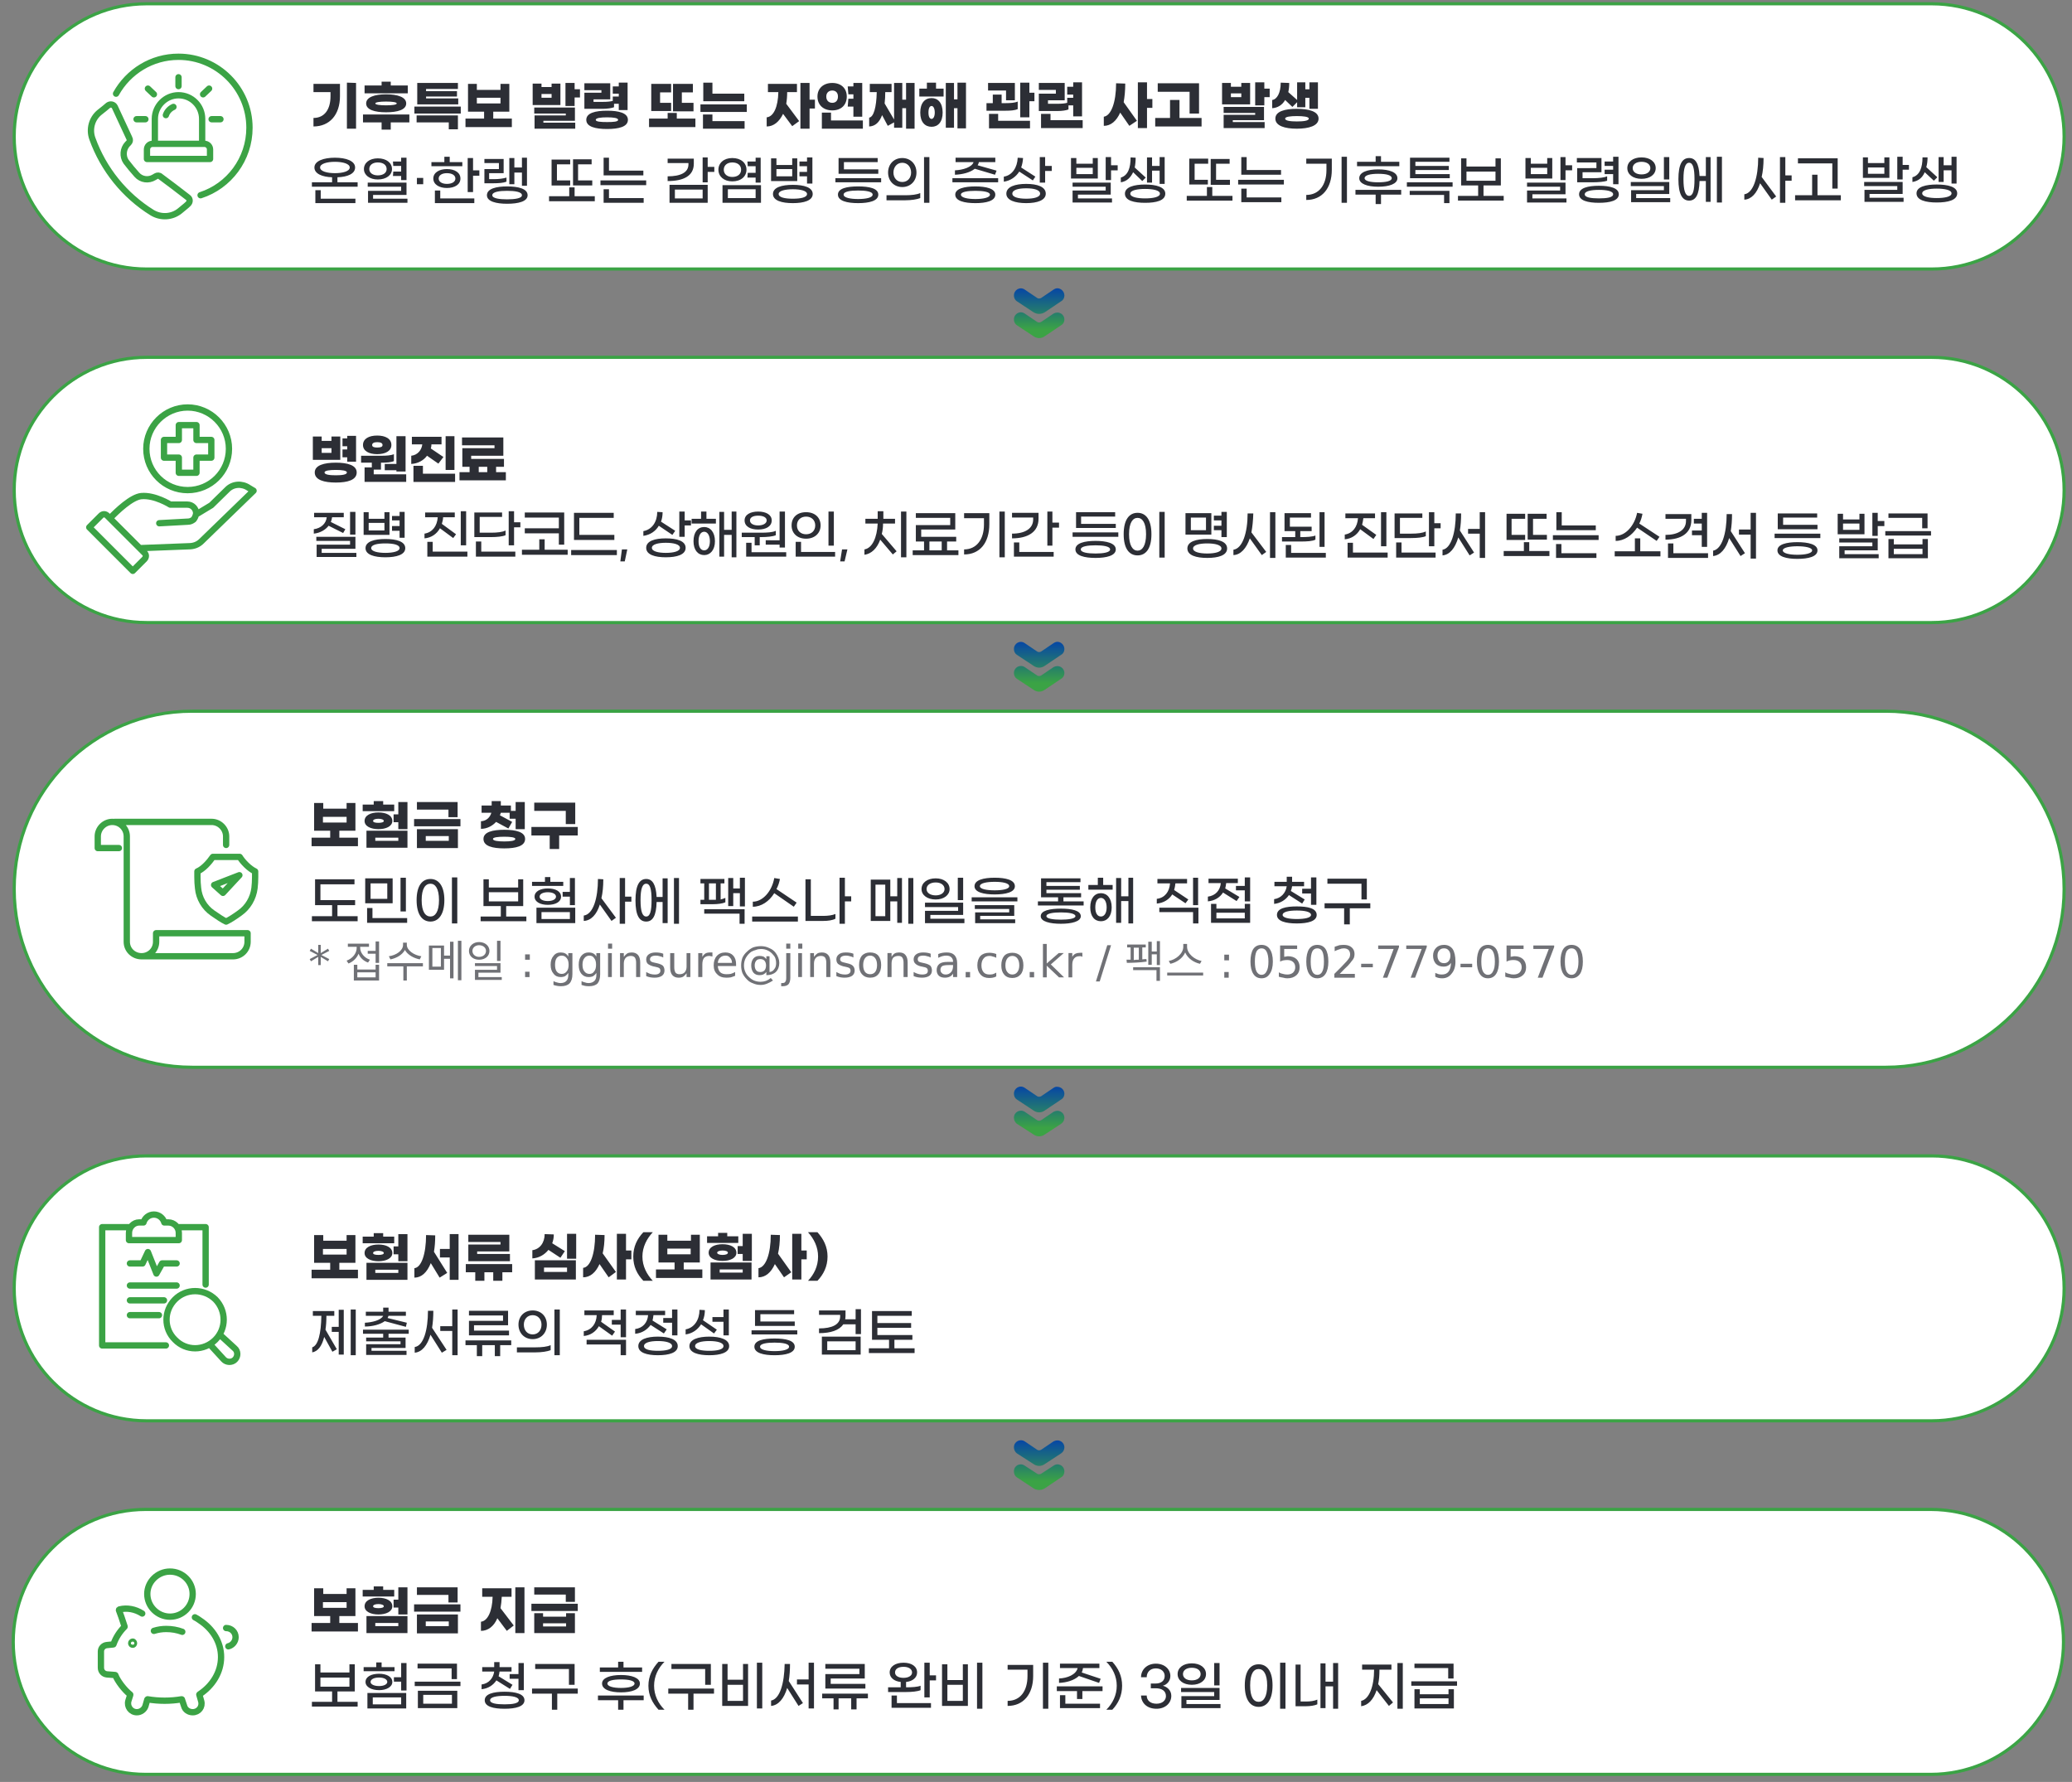
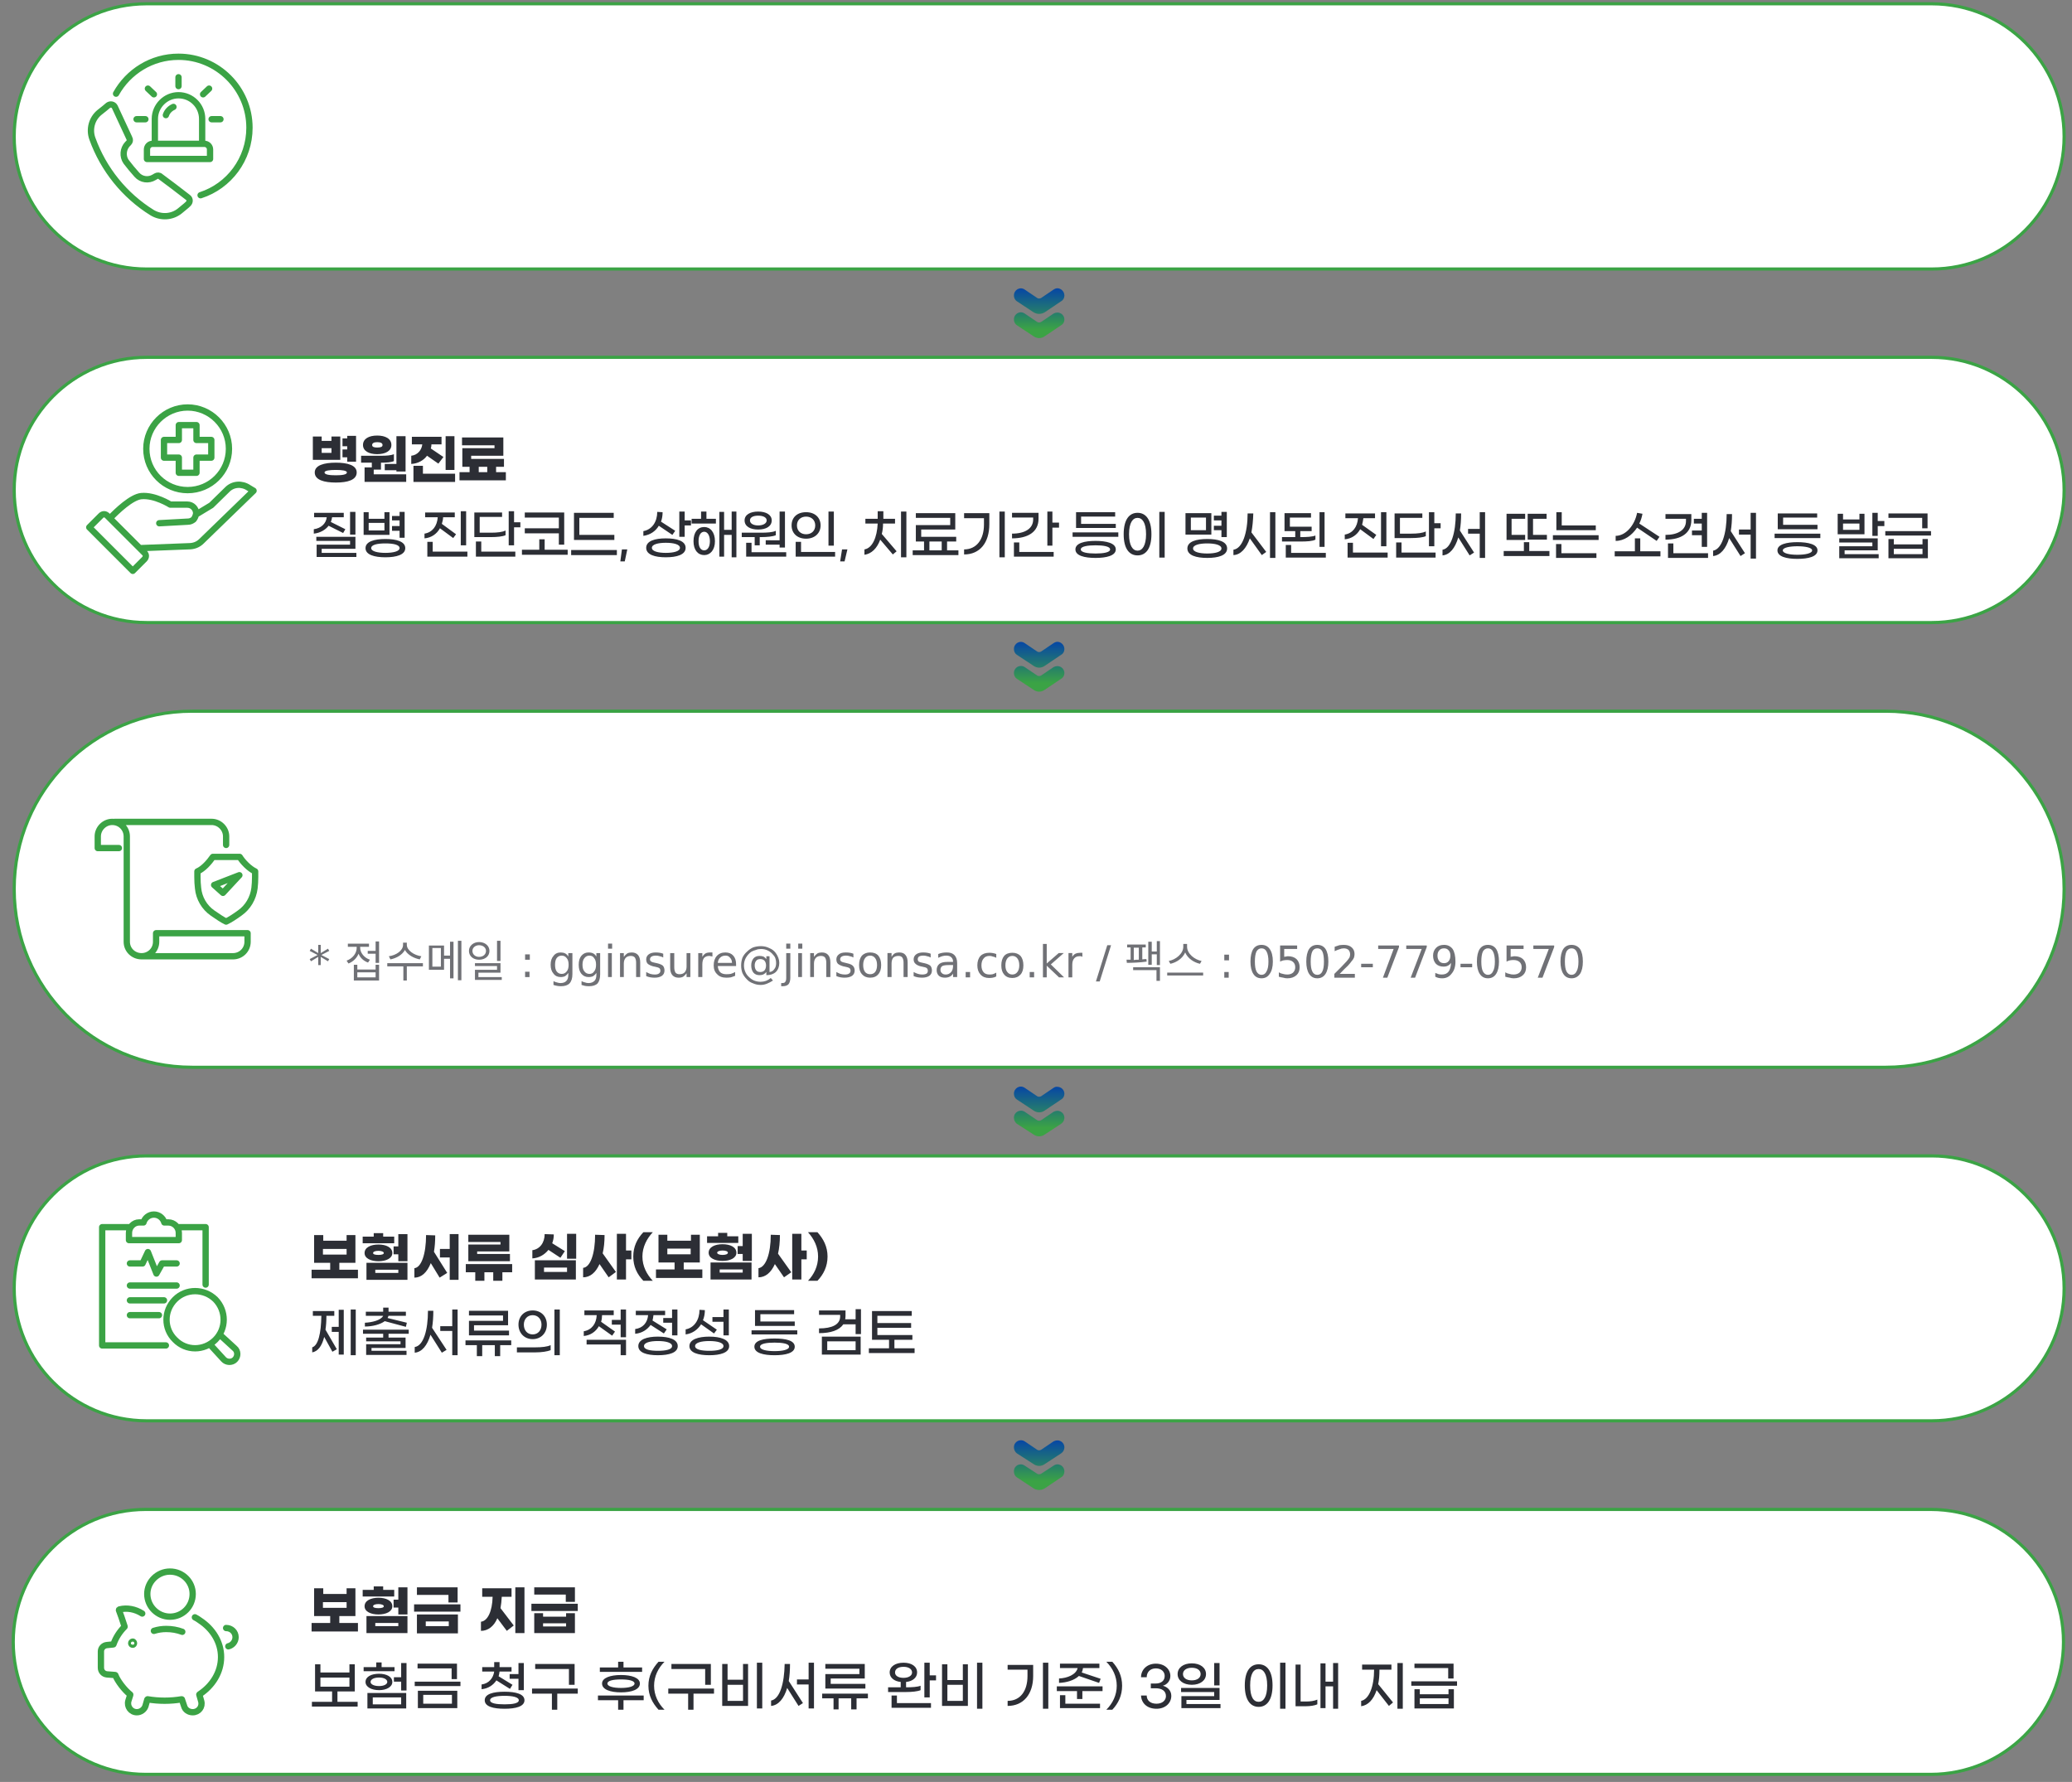
<svg xmlns="http://www.w3.org/2000/svg" version="1.2" viewBox="0 0 657 565" width="657" height="565">
  <rect x="0" y="0" width="657" height="565" fill="#808080" stroke="none" />
  <title>새 프로젝트</title>
  <defs>
    <linearGradient id="g1" x2="1" gradientUnits="userSpaceOnUse" gradientTransform="matrix(0,-13.041,13.315,0,332.811,104.482)">
      <stop offset="0" stop-color="#3ba345" />
      <stop offset=".003" stop-color="#3ba345" />
      <stop offset="1" stop-color="#0646a5" />
    </linearGradient>
    <linearGradient id="g2" x2="1" gradientUnits="userSpaceOnUse" gradientTransform="matrix(0,-13.041,13.315,0,332.811,216.592)">
      <stop offset="0" stop-color="#3ba345" />
      <stop offset=".003" stop-color="#3ba345" />
      <stop offset="1" stop-color="#0646a5" />
    </linearGradient>
    <linearGradient id="g3" x2="1" gradientUnits="userSpaceOnUse" gradientTransform="matrix(0,-13.041,13.315,0,332.811,357.598)">
      <stop offset="0" stop-color="#3ba345" />
      <stop offset=".003" stop-color="#3ba345" />
      <stop offset="1" stop-color="#0646a5" />
    </linearGradient>
    <linearGradient id="g4" x2="1" gradientUnits="userSpaceOnUse" gradientTransform="matrix(0,-13.041,13.314,0,332.811,469.708)">
      <stop offset="0" stop-color="#3ba345" />
      <stop offset=".003" stop-color="#3ba345" />
      <stop offset="1" stop-color="#0646a5" />
    </linearGradient>
  </defs>
  <style>
		.s0 { fill: url(#g1) } 
		.s1 { fill: url(#g2) } 
		.s2 { fill: url(#g3) } 
		.s3 { fill: url(#g4) } 
		.s4 { fill: #ffffff;stroke: #3ba345 } 
		.s5 { fill: #2c2e35 } 
		.s6 { fill: none;stroke: #3ba345;stroke-linecap: round;stroke-linejoin: round;stroke-width: 2 } 
		.s7 { fill: #707176 } 
	</style>
  <path id="Path 714" class="s0" d="m334.1 91.8l-4 2.7c-0.4 0.2-0.9 0.2-1.2 0l-4-2.7c-1.5-1-3.4 0.1-3.4 1.9 0 0.7 0.3 1.4 0.9 1.8l5.3 3.5c1.1 0.7 2.5 0.7 3.6 0l5.2-3.5c0.7-0.4 1-1.1 1-1.8 0-1.3-1.1-2.3-2.2-2.3q-0.6 0-1.2 0.4zm0 7.6l-4 2.7c-0.4 0.2-0.9 0.2-1.2 0l-4-2.7c-1.5-1-3.4 0.1-3.4 1.9 0 0.7 0.3 1.4 0.9 1.8l5.3 3.5c1.1 0.8 2.5 0.8 3.6 0l5.2-3.5c0.7-0.4 1-1.1 1-1.8 0-1.3-1.1-2.2-2.2-2.2q-0.6 0-1.2 0.3z" />
  <path id="Path 715" class="s1" d="m334.1 203.9l-4 2.7c-0.4 0.2-0.9 0.2-1.2 0l-4-2.7c-1.5-1-3.4 0.1-3.4 1.9 0 0.7 0.3 1.4 0.9 1.8l5.3 3.5c1.1 0.8 2.5 0.8 3.6 0l5.2-3.5c0.7-0.4 1-1.1 1-1.8 0-1.3-1.1-2.3-2.2-2.3q-0.6 0-1.2 0.4zm0 7.6l-4 2.7c-0.4 0.2-0.9 0.2-1.2 0l-4-2.7c-1.5-0.9-3.4 0.1-3.4 1.9 0 0.7 0.3 1.4 0.9 1.8l5.3 3.5c1.1 0.8 2.5 0.8 3.6 0l5.2-3.5c0.7-0.4 1-1.1 1-1.8 0-1.3-1.1-2.2-2.2-2.2q-0.6 0-1.2 0.3z" />
  <path id="Path 716" class="s2" d="m334.1 344.9l-4 2.7c-0.4 0.2-0.9 0.2-1.2 0l-4-2.7c-1.5-1-3.4 0.1-3.4 1.9 0 0.7 0.3 1.4 0.9 1.8l5.3 3.5c1.1 0.8 2.5 0.8 3.6 0l5.2-3.5c0.7-0.4 1-1.1 1-1.8 0-1.3-1.1-2.2-2.2-2.2q-0.6-0.1-1.2 0.3zm0 7.6l-4 2.7c-0.4 0.2-0.9 0.2-1.2 0l-4-2.7c-1.5-0.9-3.4 0.1-3.4 1.9 0 0.7 0.3 1.4 0.9 1.9l5.3 3.4c1.1 0.8 2.5 0.8 3.6 0l5.2-3.4c0.7-0.5 1-1.2 1-1.9 0-1.3-1.1-2.2-2.2-2.2q-0.6 0-1.2 0.3z" />
  <path id="Path 717" class="s3" d="m334.1 457l-4 2.7c-0.4 0.2-0.9 0.2-1.2 0l-4-2.7c-1.5-0.9-3.4 0.1-3.4 1.9 0 0.7 0.3 1.4 0.9 1.9l5.3 3.4c1.1 0.8 2.5 0.8 3.6 0l5.2-3.4c0.7-0.5 1-1.2 1-1.9 0-1.3-1.1-2.2-2.2-2.2q-0.6 0-1.2 0.3zm0 7.7l-4 2.6c-0.4 0.2-0.9 0.2-1.2 0l-4-2.6c-1.5-1-3.4 0-3.4 1.8 0 0.8 0.3 1.5 0.9 1.9l5.3 3.5c1.1 0.7 2.5 0.7 3.6 0l5.2-3.5c0.7-0.4 1-1.1 1-1.9 0-1.3-1.1-2.2-2.2-2.2q-0.6 0-1.2 0.4z" />
  <path id="Path 718" class="s4" d="m46.5 1.2c-23.2 0-42 18.8-42 42.1 0 23.2 18.8 42 42 42h566c23.2 0 42-18.8 42-42 0-23.3-18.8-42.1-42-42.1z" />
-   <path id="기후특보 발령 또는 자연재해 관련 사고 발생 온열·한랭 또" fill-rule="evenodd" class="s5" d="m112.9 26.3l-2.9-0.1v14.6h2.9zm-5.1 0.3h-8.4v2.6h5.4v1.3c0 4.2-1.9 6.9-5.4 6.9v2.7c5.1 0 8.4-3.7 8.4-9.6zm21.5 0.5h-5.4v-1.2h-2.9v1.2h-5.4v2.5h13.7zm-13.2 5.7c0 2 2.7 2.8 6.3 2.8 3.7 0 6.4-0.8 6.4-2.8 0-2-2.7-2.9-6.4-2.9-3.6 0-6.3 0.9-6.3 2.9zm9.7 0c0 0.4-1.4 0.6-3.4 0.6-1.9 0-3.4-0.2-3.4-0.6 0-0.4 1.5-0.6 3.4-0.6 2 0 3.4 0.2 3.4 0.6zm4 3.5h-14.7v2.5h5.9v2.3h2.9v-2.3h5.9zm15.5-5.1h-10.2v-0.6h9.8v-1.7h-9.8v-0.7h10.1v-1.9h-12.9v6.8h13zm-13.9 2.6v2.2h14.7v-2.2zm0.7 5h10.2v2.2h2.9v-4.4h-13.1zm24.3-1.2v-2.2h5.1v-8.8h-2.8v1.9h-7.5v-1.9h-2.8v8.8h5.1v2.2h-5.9v2.7h14.7v-2.7zm-5.2-6.6h7.5v1.8h-7.5zm31-2.7v-2h-2.9v7.3h2.9v-2.7h1.7v-2.6zm-4.5-1.8h-2.8v1.1h-3.2v-1.1h-2.8v6.8h8.8zm-6 4.5v-1.2h3.2v1.2zm0.6 7.3h10v-4.2h-12.9v1.9h10v0.6h-9.9v4.2h12.9v-1.9h-10.1zm13-8.9v5.1h5.9c1.3 0 2.7-0.2 3.5-0.5v-1.1h1.5v2h2.8v-8.7h-2.8v1.2h-1.9v2.3h1.9v0.9h-1.9v1.4c-0.8 0.2-1.8 0.3-3 0.3h-3.1v-0.8h5.3v-5.1h-8.2v2.2h5.4v0.8zm7.2 5.7c-3.7 0-6.6 0.7-6.6 2.9 0 2.2 2.9 2.9 6.6 2.9 3.7 0 6.6-0.7 6.6-2.9 0-2.2-2.9-2.9-6.6-2.9zm0 3.6c-2 0-3.6-0.1-3.6-0.7 0-0.6 1.6-0.8 3.6-0.8 2 0 3.5 0.2 3.5 0.8 0 0.6-1.5 0.7-3.5 0.7zm20.3-6.1h-3.5v-3.3h3.5v-2.7h-6.3v8.6h6.3zm7.1 0h-3.7v-3.3h3.5v-2.7h-6.3v8.7h6.5zm-5.3 5v-1.8h-2.9v1.8h-5.9v2.7h14.7v-2.7zm11.3-11.4h-2.9v5.9h13v-2.4h-10.1zm10.9 6.9h-14.7v2.4h14.7zm-10.9 3.2h-3v4.5h13.2v-2.4h-10.2zm32.5-4.7h-1.7v-5.3h-2.9v14.5h2.9v-6.4h1.7zm-8.8-2.4h3.1v-2.6h-9.2v2.6h3.3c-0.1 4.7-1.5 7.8-3.7 8v2.9c2.2 0 4-1.5 5.2-4l2.9 3.9 2.2-1.6-4.1-5.5q0.3-1.7 0.3-3.7zm19.4 2.1l-0.2 2.5h1.8v3.2h2.8v-10.7h-2.8v1.1h-1.8l0.2 2.5h1.6v1.4zm-0.5-0.7c0-2.6-1.8-4.3-4.6-4.3-2.8 0-4.7 1.7-4.7 4.3 0 2.7 1.9 4.4 4.7 4.4 2.8 0 4.6-1.7 4.6-4.4zm-6.5 0c0-1.2 0.8-1.9 1.9-1.9 1.1 0 1.8 0.7 1.8 1.9 0 1.3-0.7 2-1.8 2-1.1 0-1.9-0.7-1.9-2zm1.5 7.6v-2.5h-2.9v5.1h13v-2.6zm23.8-11.9v5.3h-1.2v-5.3h-2.6v11.6l-3-5.1q0.2-1.7 0.2-3.6h2v-2.6h-6.9v2.6h2.2c-0.1 4.9-1 7.9-2.4 8.1v2.8q2.8-0.1 4.1-3.6l1.8 3.4 2-1.1v1.7h2.6v-6.2h1.2v6.5h2.7v-14.5zm9.5-0.1h-2.9v1.9h-2.4v2.5h7.7v-2.5h-2.4zm6.8 0v5.3h-1.1v-5.2h-2.6v14.2h2.6v-6.2h1.1v6.4h2.7v-14.5zm-8.2 4.9c-2.1 0-3.6 1.5-3.6 4.6 0 3 1.5 4.5 3.6 4.5 2 0 3.5-1.5 3.5-4.5 0-3.1-1.5-4.6-3.5-4.6zm0 6.6c-0.6 0-1-0.7-1-2 0-1.4 0.4-2.1 1-2.1 0.5 0 1 0.7 1 2.1 0 1.3-0.5 2-1 2zm31-8.3v-3.2h-2.9v11h2.9v-5.1h1.6v-2.7zm-7.4 2.4h2.8v-5.5h-8.5v2.4h5.7zm3.7 2.8v-2.4c-0.9 0.4-2.4 0.5-3.7 0.5h-1.4v-2.7h-2.8v2.7h-2v2.4h6.1c1.5 0 2.9-0.1 3.8-0.5zm-6.2 1.5h-2.9v4.6h13v-2.4h-10.1zm12.9-6.4v5.5h5.9c1.4 0 2.8-0.2 3.5-0.5v-1.3h1.5v3.5h2.8v-10.8h-2.8v1.4h-1.9v2.5h1.9v1h-1.9v1.6c-0.7 0.2-1.8 0.3-2.9 0.3h-3.2v-1.1h5.3v-5.5h-8.2v2.2h5.4v1.2zm3.7 8.4v-2h-3v4.5h13.2v-2.5zm32.3-6.7h-1.7v-5.3h-2.9v14.5h2.9v-6.4h1.7zm-8.6-4.9l-2.9-0.1c0 6.1-1.6 10.3-3.9 10.6v2.9c2.2 0 4-1.5 5.2-4.2l2.9 4.2 2.4-1.6-4.2-5.9c0.3-1.7 0.5-3.7 0.5-5.9zm20.4 9.5h3v-9.6h-13.1v2.7h10.1zm-3.2 1.4v-5.7h-3v5.7h-4.7v2.7h14.7v-2.7zm26.9-9.3v-2h-2.9v7.3h2.9v-2.6h1.7v-2.7zm-4.5-1.8h-2.8v1.2h-3.3v-1.2h-2.8v6.8h8.9zm-6.1 4.5v-1.2h3.3v1.2zm0.6 7.3h9.9v-4.2h-12.8v1.9h10v0.6h-10v4.2h13v-1.9h-10.1zm16.6-6.4l2.3 2.2 1.5-1.5v1.6h2.6v-3h1.3v3.5h2.7v-8.4h-2.7v2.2h-1.3v-2.2h-2.6v5.6l-2.8-2.5q0.3-1.3 0.3-2.9l-2.7-0.1c0 3.3-1.2 5.3-2.7 5.5v2.6c1.7-0.1 3.2-1 4.1-2.6zm3.7 2.8c-3.8 0-6.8 0.8-6.8 3.1 0 2.3 3 3.2 6.8 3.2 3.8 0 6.9-0.9 6.9-3.2 0-2.3-3.1-3.1-6.9-3.1zm0 4c-2 0-3.7-0.2-3.7-0.9 0-0.6 1.7-0.8 3.7-0.8 2.1 0 3.8 0.2 3.8 0.8 0 0.7-1.7 0.9-3.8 0.9zm-304.2 19.3v-1.6c3.2-0.1 5.6-1.1 5.6-3.1 0-2.1-2.9-3.1-6.4-3.1-3.5 0-6.5 1-6.5 3.1 0 2 2.5 3 5.6 3.1v1.6h-6.4v1.4h14.5v-1.4zm-5.5-4.7c0-1.2 2.2-1.8 4.7-1.8 2.5 0 4.7 0.6 4.7 1.8 0 1.2-2.2 1.8-4.7 1.8-2.5 0-4.7-0.6-4.7-1.8zm0.2 7.2h-1.7v4.1h12.7v-1.4h-11zm23-5.9l-0.1 1.4h2.6v1.3h1.7v-7.1h-1.7v1.2h-2.6l0.1 1.4h2.5v1.8zm-0.4-0.8c0-2-1.8-3.4-4.5-3.4-2.6 0-4.4 1.4-4.4 3.4 0 1.9 1.8 3.3 4.4 3.3 2.7 0 4.5-1.4 4.5-3.3zm-7.2 0c0-1.3 1.1-2.1 2.7-2.1 1.7 0 2.8 0.8 2.8 2.1 0 1.2-1.1 2-2.8 2-1.6 0-2.7-0.8-2.7-2zm1.2 9.4v-1.2h10.6v-3.9h-12.3v1.3h10.6v1.3h-10.5v3.8h12.5v-1.3zm15.9-6.6h-2v2h2zm12.4-5h-4v-1.7h-1.7v1.7h-4.1v1.3h9.8zm3.4 2.6v-3.9h-1.7v10.8h1.7v-5.2h2v-1.7zm-8.3 5.6c2.5 0 4.3-1.1 4.3-3 0-1.9-1.8-3-4.3-3-2.4 0-4.3 1.1-4.3 3 0 1.9 1.9 3 4.3 3zm0-4.7c1.7 0 2.7 0.7 2.7 1.7 0 1-1 1.7-2.7 1.7-1.6 0-2.6-0.7-2.6-1.7 0-1 1-1.7 2.6-1.7zm-2.1 5.5h-1.7v4h12.5v-1.5h-10.8zm23.5-5.7h2.4v4.2h1.6v-8.9h-1.6v3.1h-2.4v-3h-1.6v8.3h1.6zm-2.5 2.9v-1.3c-1 0.3-2.4 0.5-4 0.5h-1.5v-1.9h4.6v-4.5h-6.1v1.3h4.6v1.9h-4.6v4.5h2.9c1.6 0 3.1-0.1 4.1-0.5zm0.2 1.5c-3.4 0-6.4 0.7-6.4 2.8 0 2 3 2.7 6.4 2.7 3.5 0 6.5-0.7 6.5-2.7 0-2.1-3-2.8-6.5-2.8zm0 4.1c-2.4 0-4.7-0.3-4.7-1.3 0-1.1 2.3-1.4 4.7-1.4 2.4 0 4.7 0.3 4.7 1.4 0 1-2.3 1.3-4.7 1.3zm20-6h-4.2v-5.1h4.2v-1.5h-5.9v8.2h5.9zm7 0h-4.5v-5.1h4.3v-1.6h-5.9v8.3h6.1zm-5.6 5v-2.8h-1.7v2.8h-6.4v1.6h14.5v-1.6zm9.2-6.6h12.6v-1.5h-10.9v-4.1h-1.7zm-1 3.1h14.5v-1.5h-14.5zm1 5.6h12.7v-1.5h-11v-2.8h-1.7zm35.1-11.4h-2.1v-3h-1.6v7.9h1.6v-3.3h2.1zm-6.5-1v-1.6h-8.3v1.4h6.6v0.4c0 2.6-2.5 3.8-6.6 3.8v1.5c5 0 8.3-1.6 8.3-5.5zm-7.7 12.4h12.1v-5.7h-12.1zm1.7-4.2h8.8v2.8h-8.8zm25.6-10.1v1.2h-2.6l0.1 1.5h2.5v2.1h-2.5l-0.1 1.5h2.6v1.6h1.6v-7.9zm-2.9 3.8c0-2.1-1.7-3.7-4.5-3.7-2.7 0-4.4 1.6-4.4 3.7 0 2.1 1.7 3.7 4.4 3.7 2.8 0 4.5-1.6 4.5-3.7zm-7.2 0c0-1.4 1.1-2.3 2.7-2.3 1.7 0 2.8 0.9 2.8 2.3 0 1.4-1.1 2.3-2.8 2.3-1.6 0-2.7-0.9-2.7-2.3zm-0.4 10.5h12.2v-5.6h-12.2zm1.7-4.3h8.8v2.8h-8.8zm25.1-1.8h1.7v-8.3h-1.7v1.3h-2.4v1.5h2.4v1.8h-2.4v1.4h2.4zm-3.1-8h-1.6v2.1h-5v-2.1h-1.7v7.2h8.3zm-6.6 5.7v-2.3h5v2.3zm5.2 2.7c-3.5 0-6.3 0.8-6.3 2.9 0 2.1 2.8 2.9 6.3 2.9 3.5 0 6.3-0.8 6.3-2.9 0-2.1-2.8-2.9-6.3-2.9zm0 4.4c-2.5 0-4.5-0.4-4.5-1.5 0-1 2-1.5 4.5-1.5 2.5 0 4.5 0.5 4.5 1.5 0 1.1-2 1.5-4.5 1.5zm14.5-7.9h12.6v-1.4h-10.9v-2.3h10.7v-1.3h-12.4zm-1 2.7h14.5v-1.3h-14.5zm7.2 6.6c3.5 0 6.4-0.7 6.4-2.7 0-2-2.9-2.6-6.4-2.6-3.5 0-6.4 0.6-6.4 2.6 0 2 2.9 2.7 6.4 2.7zm0-1.3c-2.4 0-4.6-0.4-4.6-1.4 0-1 2.2-1.3 4.6-1.3 2.4 0 4.6 0.3 4.6 1.3 0 1-2.2 1.4-4.6 1.4zm20.9 1.2h1.7v-14.5h-1.7zm-6.9-5c2.6 0 4.5-1.9 4.5-4.6 0-2.7-1.9-4.6-4.5-4.6-2.6 0-4.5 1.9-4.5 4.6 0 2.7 1.9 4.6 4.5 4.6zm0-1.6c-1.7 0-2.8-1.3-2.8-3 0-1.7 1.1-3.1 2.8-3.1 1.7 0 2.8 1.4 2.8 3.1 0 1.7-1.1 3-2.8 3zm-5 5.8h5.9c2 0 3.8-0.3 4.8-0.7v-1.6c-1 0.5-2.8 0.7-4.7 0.7h-6zm34.4-8.1l0.5-1.3-6-1.7q0.3-0.5 0.4-1h5.2v-1.4h-12.6v1.4h5.7c-0.5 1.6-3.4 2.5-5.9 2.6v1.4c2.4-0.1 4.8-0.7 6.3-1.9zm-13.5 1.1v1.3h14.5v-1.3zm7.3 2.6c-3.5 0-6.4 0.7-6.4 2.6 0 2 2.9 2.7 6.4 2.7 3.4 0 6.3-0.7 6.3-2.7 0-1.9-2.9-2.6-6.3-2.6zm0 4c-2.4 0-4.6-0.4-4.6-1.4 0-0.9 2.2-1.2 4.6-1.2 2.3 0 4.6 0.3 4.6 1.2 0 1-2.3 1.4-4.6 1.4zm22.1-10.5v-2.8h-1.7v8.1h1.7v-3.7h2.1v-1.6zm-8.2 1.8l4.3 2.8 0.8-1.2-4.5-2.9q0.5-1.4 0.6-3l-1.7-0.1c-0.1 3-1.7 5.6-4.4 6v1.6c2.1-0.3 3.8-1.5 4.9-3.2zm2.2 3.9c-3.5 0-6.3 0.9-6.3 3.1 0 2.1 2.8 3 6.3 3 3.5 0 6.2-0.9 6.2-3 0-2.2-2.7-3.1-6.2-3.1zm0 4.7c-2.5 0-4.4-0.5-4.4-1.6 0-1.2 1.9-1.7 4.4-1.7 2.5 0 4.4 0.5 4.4 1.7 0 1.1-1.9 1.6-4.4 1.6zm26.9-10.6v-2.6h-1.7v7.3h1.7v-3.1h2.1v-1.6zm-4.2-2.3h-1.6v1.8h-5.2v-1.8h-1.7v6.5h8.5zm-6.8 5.1v-2h5.2v2zm0.5 6.5h10.4v-3.8h-12.1v1.3h10.5v1.2h-10.5v3.8h12.5v-1.3h-10.8zm23.5-7.6h2.4v4.2h1.6v-8.5h-1.6v2.8h-2.4v-2.7h-1.6v8h1.6zm-6 0.5l2.9 2.8 1.1-1.1-3.5-3.2q0.3-1.4 0.3-3.1l-1.6-0.1c0 3.3-0.8 5.7-3.1 6.4v1.5c1.9-0.3 3.1-1.5 3.9-3.2zm3.8 3.9c-3.5 0-6.4 0.8-6.4 2.9 0 2.2 2.9 2.9 6.4 2.9 3.5 0 6.4-0.7 6.4-2.9 0-2.1-2.9-2.9-6.4-2.9zm0 4.4c-2.4 0-4.7-0.4-4.7-1.5 0-1.1 2.3-1.5 4.7-1.5 2.4 0 4.7 0.4 4.7 1.5 0 1.1-2.3 1.5-4.7 1.5zm19.9-5.9h-4.2v-5.1h4.3v-1.6h-6v8.2h5.9zm7 0h-4.4v-5.1h4.3v-1.5h-6v8.2h6.1zm-5.6 5.1v-2.8h-1.7v2.8h-6.4v1.5h14.5v-1.5zm9.2-6.7h12.6v-1.5h-10.9v-4.1h-1.7zm-1 3.1h14.5v-1.5h-14.5zm1 5.6h12.7v-1.5h-11v-2.8h-1.7zm31.8 0.2h1.7v-14.6h-1.7zm-11.2-0.9c5 0 8.1-3.7 8.1-9.6v-3.5h-8.1v1.6h6.4v2c0 4.8-2.4 7.9-6.4 7.9zm29.5-12.1h-5.8v-1.8h-1.7v1.8h-5.9v1.4h13.4zm-12.7 5.2c0 1.8 2.6 2.7 6 2.7 3.5 0 6.1-0.9 6.1-2.7 0-1.9-2.6-2.8-6.1-2.8-3.4 0-6 0.9-6 2.8zm10.3 0c0 0.9-1.8 1.3-4.3 1.3-2.4 0-4.3-0.4-4.3-1.3 0-1 1.9-1.4 4.3-1.4 2.5 0 4.3 0.4 4.3 1.4zm3 3.7h-14.5v1.5h6.4v3h1.7v-3h6.4zm15.4-5h-10.9v-1.3h10.6v-1.3h-10.6v-1.3h10.8v-1.3h-12.5v6.5h12.6zm-13.6 2.6v1.4h14.5v-1.4zm0.9 4h10.9v2.6h1.7v-3.9h-12.6zm23.4 0.3v-3.3h5.5v-8.6h-1.7v2.6h-9.2v-2.6h-1.7v8.6h5.4v3.3h-6.4v1.5h14.5v-1.5zm-5.4-7.7h9.2v2.9h-9.2zm31.4-2v-2.6h-1.6v7.3h1.6v-3.1h2.1v-1.6zm-4.2-2.3h-1.6v1.8h-5.2v-1.8h-1.7v6.5h8.5zm-6.8 5.1v-2h5.2v2zm0.5 6.4h10.5v-3.7h-12.2v1.3h10.5v1.2h-10.5v3.8h12.5v-1.3h-10.8zm25.6-3.2h1.7v-8.7h-1.7v1.5h-2.7v1.4h2.7v1.2h-2.7v1.4h2.7zm-11.4-5.1v4.5h4.8c2.1 0 3.9-0.2 4.7-0.5v-1.4c-0.9 0.4-2.6 0.6-4.6 0.6h-3.2v-1.9h6v-4.5h-7.8v1.4h6.2v1.8zm6.9 5.6c-3.5 0-6.3 0.7-6.3 2.7 0 2 2.8 2.7 6.3 2.7 3.5 0 6.3-0.7 6.3-2.7 0-2-2.8-2.7-6.3-2.7zm0 4c-2.5 0-4.5-0.3-4.5-1.3 0-1 2-1.4 4.5-1.4 2.5 0 4.5 0.4 4.5 1.4 0 1-2 1.3-4.5 1.3zm20.6-6h1.7v-7.1h-1.7zm-7.1-0.2c2.7 0 4.5-1.4 4.5-3.4 0-2-1.8-3.4-4.5-3.4-2.7 0-4.5 1.4-4.5 3.4 0 2 1.8 3.4 4.5 3.4zm0-1.4c-1.7 0-2.8-0.8-2.8-2 0-1.2 1.1-2 2.8-2 1.7 0 2.8 0.8 2.8 2 0 1.2-1.1 2-2.8 2zm-3.3 8.8h12.4v-1.3h-10.8v-1.3h10.5v-3.8h-12.2v1.3h10.5v1.3h-10.4zm27.2-14.4v14.5h1.6v-14.5zm-3.5 6.1h-2c-0.2-4-1.3-5.7-3.3-5.7-2.2 0-3.4 2-3.4 6.7 0 4.7 1.2 6.8 3.4 6.8 2.1 0 3.2-1.9 3.3-6.2h2v6.6h1.5v-14.2h-1.5zm-5.3 6.3c-1.2 0-1.8-1.7-1.8-5.3 0-3.5 0.6-5.2 1.8-5.2 1.2 0 1.7 1.7 1.7 5.2 0 3.6-0.5 5.3-1.7 5.3zm32.5-6.5h-2v-5.8h-1.7v14.5h1.7v-7h2zm-8.9-5.5l-1.7-0.1c0 6.1-1.5 11.2-4.4 11.6v1.7c2.2-0.1 4-2 5-5.2l3.7 5.2 1.4-1-4.6-6.2q0.6-2.6 0.6-6zm21.8 9.7h1.7v-9.6h-12.6v1.6h10.9zm-4.7 2.1v-6.5h-1.7v6.5h-5.4v1.6h14.5v-1.6zm27-9.6v-2.6h-1.7v7.2h1.7v-3.1h2v-1.5zm-4.2-2.4h-1.6v1.8h-5.2v-1.8h-1.6v6.5h8.4zm-6.8 5.2v-2h5.2v2zm0.5 6.4h10.5v-3.8h-12.2v1.3h10.5v1.2h-10.4v3.8h12.4v-1.3h-10.8zm23.5-7.5h2.5v4.2h1.6v-8.5h-1.6v2.7h-2.5v-2.6h-1.6v7.9h1.6zm-6 0.6l2.9 2.7 1.1-1.1-3.5-3.2q0.4-1.4 0.4-3.1h-1.6c0 3.2-0.9 5.7-3.2 6.3v1.5c1.9-0.3 3.2-1.4 3.9-3.1zm3.8 3.9c-3.4 0-6.4 0.7-6.4 2.8 0 2.2 3 2.9 6.4 2.9 3.5 0 6.5-0.7 6.5-2.9 0-2.1-3-2.8-6.5-2.8zm0 4.3c-2.3 0-4.6-0.4-4.6-1.5 0-1.1 2.3-1.5 4.6-1.5 2.4 0 4.7 0.4 4.7 1.5 0 1.1-2.3 1.5-4.7 1.5z" />
  <path id="Path 720" fill-rule="evenodd" class="s6" d="m59.6 62.6c-2.3-1.8-6.9-5.3-8.7-6.6-0.4-0.4-1-0.4-1.5-0.1l-0.5 0.3c-1.8 1.1-4.1 0.8-5.5-0.8q-1.8-2-3.4-4.1c-1.2-1.7-1-4.1 0.4-5.6q0.2-0.2 0.4-0.4c0.4-0.4 0.5-1 0.2-1.5l-4.6-9.9c-0.4-0.8-1.4-1-2.1-0.5-0.8 0.7-1.3 1.1-2.7 2.2-2.5 2-3.4 5.4-2.3 8.4 3.5 9.7 10.2 18 18.9 23.4 2.8 1.7 6.3 1.5 8.8-0.5 1.4-1.2 1.9-1.5 2.6-2.2 0.7-0.6 0.7-1.6 0-2.1zm-22.8-32.9c3.9-7 11.3-11.7 19.8-11.7 12.4 0 22.5 10.1 22.5 22.5 0 10-6.5 18.5-15.5 21.4m-17-11.5h20v-3c0-1-0.8-1.8-1.8-1.8h-16.4c-1 0-1.8 0.8-1.8 1.8zm17.5-4.9v-7.8c0-4.1-3.3-7.5-7.5-7.5-4.1 0-7.5 3.4-7.5 7.5v7.8m5.9-11.6c-1.1 0.5-2 1.4-2.4 2.6m13.7-8.4l-1.9 1.8m-17.5-1.8l1.9 1.8m7.8-5.4v2.8m13.3 10.5h-2.8m-23.8 0h2.8" />
  <path id="Path 721" class="s4" d="m46.5 113.3c-23.2 0-42 18.9-42 42.1 0 23.2 18.8 42 42 42h566c23.2 0 42-18.8 42-42 0-23.2-18.8-42.1-42-42.1z" />
  <path id="병원진료 질병 진단코드, 상해원인, 치료기간 등이 명시된 " fill-rule="evenodd" class="s5" d="m110.1 146.4h2.8v-8.2h-2.8v0.8h-1.5v2.5h1.5v1h-1.5v2.5h1.5zm-2.2-8h-2.8v1.4h-3.1v-1.4h-2.8v7.4h8.7zm-5.9 5.2v-1.5h3.1v1.5zm4.5 3.1c-3.7 0-6.7 0.8-6.7 3.1 0 2.4 3 3.2 6.7 3.2 3.7 0 6.6-0.8 6.6-3.2 0-2.3-2.9-3.1-6.6-3.1zm0 4c-2 0-3.6-0.2-3.6-0.9 0-0.6 1.6-0.8 3.6-0.8 1.9 0 3.5 0.2 3.5 0.8 0 0.7-1.6 0.9-3.5 0.9zm13.1-6.7c2.6 0 4.5-1 4.5-2.9 0-2-1.9-3-4.5-3-2.6 0-4.5 1-4.5 3 0 1.9 1.9 2.9 4.5 2.9zm2.4 3.1v2h3.7v0.4h2.9v-11.2h-2.9v8.8zm-2.4-6.9c1.1 0 1.7 0.3 1.7 0.9 0 0.6-0.6 0.8-1.7 0.8-1 0-1.6-0.2-1.6-0.8 0-0.6 0.6-0.9 1.6-0.9zm-1.1 10.2v-1.5h2.3v-2.2h0.3c1.4 0 2.9-0.1 3.8-0.5v-2.2c-0.9 0.4-2.4 0.5-3.7 0.5h-6.7v2.2h3.4v1.5h-2.3v4.6h13.2v-2.4zm25.6-12.1h-2.8v10.7h2.8zm-8.7 6.2l3.6 2.5 1.6-2.1-4-2.7q0.2-0.6 0.2-1.3h3.2v-2.4h-9.4v2.4h3.3c-0.2 1.8-1.5 3.4-3.5 3.6v2.6c2.1-0.1 3.9-1.1 5-2.6zm-1.3 5.7v-2.5h-3v5.1h13.2v-2.6zm23.2-0.5v-1.7h2.5v-2.5h-10.4v-1h10.2v-5.8h-13.1v2.5h10.3v0.9h-10.2v5.9h2.3v1.7h-3.2v2.6h14.7v-2.6zm-5.5-1.7h2.7v1.7h-2.7zm-39.1 14.3h-1.7v7.2h1.7zm-8.5 4.4l4.6 2.3 0.7-1.2-4.6-2.3q0.3-0.7 0.4-1.5h3.7v-1.4h-9.4v1.4h4c-0.2 2-1.8 3.5-4.1 3.8v1.4c2-0.2 3.7-1.2 4.7-2.5zm-2.2 8.6v-1.3h10.7v-3.8h-12.4v1.3h10.7v1.2h-10.6v3.9h12.6v-1.3zm24.7-4.8h1.6v-8.2h-1.6v1.3h-2.4v1.4h2.4v1.8h-2.4v1.5h2.4zm-3.2-8.1h-1.6v2.1h-5v-2.1h-1.6v7.2h8.2zm-6.6 5.8v-2.4h5v2.4zm5.3 2.7c-3.5 0-6.3 0.8-6.3 2.9 0 2.1 2.8 2.9 6.3 2.9 3.5 0 6.3-0.8 6.3-2.9 0-2.1-2.8-2.9-6.3-2.9zm0 4.4c-2.5 0-4.5-0.5-4.5-1.5 0-1.1 2-1.5 4.5-1.5 2.5 0 4.5 0.4 4.5 1.5 0 1-2 1.5-4.5 1.5zm25.6-13.2h-1.7v10.8h1.7zm-8.3 5.4l4.2 3.1 0.9-1.2-4.5-3.3c0.2-0.7 0.4-1.4 0.4-2.1h3.7v-1.5h-9.4v1.5h4c-0.2 2.8-1.7 4.8-4.2 5.2v1.5c2.2-0.2 3.9-1.4 4.9-3.2zm-2.3 7.4v-3.1h-1.7v4.7h12.7v-1.6zm25.8-9.3v-3.5h-1.7v10.8h1.7v-5.7h2v-1.6zm-2.7 4.1v-1.5c-0.9 0.5-2.6 0.7-4.6 0.7h-3.6v-5h7.1v-1.4h-8.8v7.8h5.2c2.1 0 3.8-0.2 4.7-0.6zm-7.7 2h-1.7v4.8h12.5v-1.6h-10.8zm24.6 1h1.7v-10.2h-12.5v1.6h10.8v3.4h-10.8v1.6h10.8zm-4.5 1.6v-3.3h-1.7v3.3h-5.5v1.6h14.5v-1.6zm9.3-3.1h12.8v-1.6h-11.1v-5.4h10.9v-1.6h-12.6zm-0.9 4.8h14.5v-1.6h-14.5zm17.8-1.8h-1.7l-0.5 3.8h1.4zm18.2-9.2v-2.8h-1.7v8h1.7v-3.6h2v-1.6zm-8.2 1.7l4.3 2.9 0.9-1.3-4.5-2.9q0.5-1.4 0.5-3l-1.7-0.1c0 3.1-1.6 5.6-4.4 6.1v1.5c2.2-0.3 3.9-1.5 4.9-3.2zm2.2 4c-3.4 0-6.2 0.8-6.2 3 0 2.2 2.8 3 6.2 3 3.5 0 6.3-0.8 6.3-3 0-2.2-2.8-3-6.3-3zm0 4.6c-2.4 0-4.4-0.5-4.4-1.6 0-1.1 2-1.6 4.4-1.6 2.5 0 4.5 0.5 4.5 1.6 0 1.1-2 1.6-4.5 1.6zm12.9-13.1h-1.7v2.3h-3v1.5h7.7v-1.5h-3zm8 0v5.8h-2.4v-5.7h-1.5v14.2h1.5v-6.9h2.4v7.1h1.5v-14.5zm-8.7 4.9c-2 0-3.4 1.6-3.4 4.5 0 2.8 1.4 4.4 3.4 4.4 1.9 0 3.4-1.6 3.4-4.4 0-2.9-1.5-4.5-3.4-4.5zm0 7.4c-1.1 0-1.8-1-1.8-2.9 0-1.9 0.7-3 1.8-3 1 0 1.8 1.1 1.8 3 0 1.9-0.8 2.9-1.8 2.9zm19.5-3.2v1.4h4.4v0.9h1.7v-11.4h-1.7v9.1zm-2.4-3.4c2.5 0 4.3-1 4.3-2.9 0-1.8-1.8-2.8-4.3-2.8-2.5 0-4.3 1-4.3 2.8 0 1.9 1.8 2.9 4.3 2.9zm0-4.4c1.5 0 2.7 0.5 2.7 1.5 0 1-1.2 1.6-2.7 1.6-1.5 0-2.6-0.6-2.6-1.6 0-1 1.1-1.5 2.6-1.5zm-1.1 9.4h1.6v-2.6h0.3c2.1 0 3.9-0.2 4.8-0.6v-1.4c-1 0.5-2.8 0.6-4.8 0.6h-6v1.4h4.1zm-1 2.2v-3h-1.7v4.4h12.7v-1.4zm24.4-2.1h1.7v-10.8h-1.7zm-7.1-2.2c2.8 0 4.6-1.8 4.6-4.2 0-2.5-1.8-4.2-4.6-4.2-2.9 0-4.6 1.7-4.6 4.2 0 2.4 1.7 4.2 4.6 4.2zm0-1.4c-1.7 0-2.9-1.1-2.9-2.8 0-1.7 1.2-2.8 2.9-2.8 1.7 0 2.9 1.1 2.9 2.8 0 1.7-1.2 2.8-2.9 2.8zm-3.3 7.1h12.5v-1.5h-10.8v-3.2h-1.7zm16.4-2.3h-1.7l-0.6 3.8h1.4zm11.3-8.2h3.8v-1.5h-3.7v-2.4h-1.8v2.4h-3.9v1.5h3.9c-0.2 4.4-1.7 7.8-4.2 8.2v1.7c2.2-0.3 4-2 5-4.8l4 4.7 1.2-1-4.7-5.5q0.4-1.5 0.4-3.3zm5.7-3.8v14.5h1.7v-14.5zm14.6 12.3v-2.8h2.9v-1.5h-11.1v-2.3h10.8v-5.2h-12.5v1.5h10.9v2.3h-10.9v5.2h2.6v2.8h-3.6v1.5h14.5v-1.5zm-5.6-2.8h3.9v2.8h-3.9zm22.2 5h1.7v-14.5h-1.7zm-11.2-0.9c5 0 8-3.7 8-9.6v-3.5h-8v1.6h6.3v2c0 4.8-2.4 7.9-6.3 7.9zm28-10.1v-3.5h-1.6v10.8h1.6v-5.7h2.1v-1.6zm-4.4-1.2v-1.9h-8.4v1.5h6.7v0.6c0 2.9-2.6 4.5-6.7 4.5v1.5c5 0 8.4-2 8.4-6.2zm-6.1 7.5h-1.7v4.5h12.6v-1.5h-10.9zm18-4.6h12.6v-1.3h-11v-2.3h10.8v-1.4h-12.4zm-1.1 2.8h14.5v-1.4h-14.5zm7.3 6.7c3.4 0 6.4-0.7 6.4-2.7 0-2-3-2.7-6.4-2.7-3.5 0-6.4 0.7-6.4 2.7 0 2 2.9 2.7 6.4 2.7zm0-1.4c-2.4 0-4.7-0.3-4.7-1.3 0-1 2.3-1.3 4.7-1.3 2.3 0 4.6 0.3 4.6 1.3 0 1-2.3 1.3-4.6 1.3zm20.2 1.3h1.7v-14.5h-1.7zm-6.9-0.7c2.6 0 4.4-2.1 4.4-6.7 0-4.7-1.8-6.8-4.4-6.8-2.6 0-4.4 2.1-4.4 6.8 0 4.6 1.8 6.7 4.4 6.7zm0-1.5c-1.5 0-2.7-1.6-2.7-5.2 0-3.7 1.2-5.2 2.7-5.2 1.5 0 2.7 1.5 2.7 5.2 0 3.6-1.2 5.2-2.7 5.2zm26.6-4.3h1.7v-8h-1.7v1.2h-2.4v1.5h2.4v1.7h-2.4v1.4h2.4zm-3.2-7.6h-8.2v6.8h8.2zm-1.7 5.4h-4.8v-4h4.8zm0.4 2.8c-3.5 0-6.3 0.8-6.3 3 0 2.2 2.8 3 6.3 3 3.5 0 6.3-0.8 6.3-3 0-2.2-2.8-3-6.3-3zm0 4.6c-2.5 0-4.5-0.5-4.5-1.6 0-1.1 2-1.6 4.5-1.6 2.5 0 4.5 0.5 4.5 1.6 0 1.1-2 1.6-4.5 1.6zm19.9-13.1v14.5h1.7v-14.5zm-5.3 0.4h-1.8c0 6.1-1.6 11.1-4.5 11.5v1.7c2.3-0.1 4.1-2.1 5.2-5.3l3.8 5.3 1.4-1-4.7-6.2q0.5-2.6 0.6-6zm22.6-0.4h-1.6v11h1.6zm-2.9 8.7v-1.3c-1 0.4-2.7 0.5-4.7 0.5h-0.1v-1.9h3.6v-1.4h-6.9v-2.9h6.7v-1.4h-8.4v5.7h3.4v1.9h-4.2v1.4h5.8c2.1 0 3.9-0.1 4.8-0.6zm-7.7 4.2v-2.5h-1.7v4h12.7v-1.5zm30.2-12.9h-1.7v10.8h1.7zm-8.3 5.4l4.2 3.1 0.9-1.3-4.5-3.2c0.2-0.7 0.3-1.4 0.4-2.1h3.7v-1.5h-9.4v1.5h4c-0.2 2.8-1.7 4.8-4.2 5.2v1.5c2.2-0.2 3.9-1.4 4.9-3.2zm-2.3 7.4v-3.1h-1.7v4.7h12.7v-1.6zm25.8-9.3v-3.5h-1.7v10.8h1.7v-5.7h2v-1.6zm-2.7 4.1v-1.5c-1 0.5-2.6 0.7-4.6 0.7h-3.6v-5h7.1v-1.4h-8.8v7.8h5.2c2.1 0 3.8-0.2 4.7-0.6zm-7.7 2h-1.7v4.8h12.5v-1.6h-10.8zm24.8-9.6v5.3h-3.7v1.5h3.7v7.7h1.7v-14.5zm-5.9 0.4h-1.7c0 6.1-1.5 11.1-4.2 11.5v1.8c2.3-0.2 4-2.3 5-5.7l3.6 5.7 1.4-0.9-4.5-7q0.4-2.4 0.4-5.4zm20.3 6.8h-4.3v-5.1h4.3v-1.6h-5.9v8.3h5.9zm6.9 0h-4.4v-5.1h4.3v-1.6h-6v8.2h6.1zm-5.6 5.1v-2.8h-1.7v2.8h-6.4v1.6h14.5v-1.6zm8.6-6.6h12.5v-1.5h-10.8v-4.2h-1.7zm-1.1 3.1h14.5v-1.5h-14.5zm1 5.7h12.8v-1.5h-11.1v-2.9h-1.7zm25.7-9.6l6.2 4.2 0.9-1.3-6.4-4.2q0.7-1.4 1-3.1l-1.7-0.3c-0.8 4.1-3.7 7.3-6.8 7.3v1.6c2.7 0 5.1-1.7 6.8-4.2zm1 7.5v-4.1h-1.7v4.1h-6.4v1.6h14.5v-1.6zm19.5-1.4h1.7v-10.8h-1.7v1.9h-2.5v1.5h2.5v2.2h-3.1v1.5h3.1zm-3.3-8.5v-1.9h-8.2v1.5h6.5v0.7c0 2.8-2.5 4.4-6.5 4.4v1.5c4.9 0 8.2-2 8.2-6.2zm-5.7 10.5v-3.1h-1.7v4.6h12.7v-1.5zm24.5-12.8v5.3h-3.7v1.6h3.7v7.6h1.7v-14.5zm-5.9 0.4h-1.7c0 6.1-1.5 11.1-4.3 11.6v1.7c2.3-0.2 4.1-2.3 5.1-5.7l3.6 5.7 1.4-0.9-4.5-7q0.4-2.4 0.4-5.4zm14.5 4.8h12.6v-1.4h-10.9v-2.3h10.8v-1.3h-12.5zm-1 2.8h14.5v-1.4h-14.5zm7.2 6.6c3.5 0 6.4-0.7 6.4-2.7 0-1.9-2.9-2.6-6.4-2.6-3.4 0-6.3 0.7-6.3 2.6 0 2 2.9 2.7 6.3 2.7zm0-1.3c-2.3 0-4.6-0.4-4.6-1.4 0-0.9 2.3-1.3 4.6-1.3 2.4 0 4.7 0.4 4.7 1.3 0 1-2.3 1.4-4.7 1.4zm25.5-10.7v-2.6h-1.7v7.3h1.7v-3.1h2.1v-1.6zm-4.2-2.3h-1.6v1.8h-5.2v-1.8h-1.7v6.5h8.5zm-6.8 5.1v-2h5.2v2zm0.5 6.5h10.5v-3.8h-12.2v1.3h10.5v1.2h-10.5v3.8h12.5v-1.3h-10.8zm24.6-7h1.7v-4.7h-12.4v1.4h10.7zm-11.7 0.9v1.4h14.5v-1.4zm11.8 4.2h-9.1v-1.7h-1.7v6.1h12.5v-6.1h-1.7zm-9.1 3.1v-1.7h9.1v1.7z" />
  <path id="Path 723" fill-rule="evenodd" class="s6" d="m72.6 142.3c0 7.3-5.9 13.1-13.1 13.1-7.2 0-13.1-5.8-13.1-13.1 0-7.2 5.9-13.1 13.1-13.1 7.2 0 13.1 5.9 13.1 13.1zm-5.6-2.8h-4.7v-4.7h-5.6v4.7h-4.7v5.6h4.7v4.8h5.6v-4.8h4.7zm-16.5 26.4l9.1-0.5c0.7 0 1.3-0.3 1.8-0.7 0.4-0.5 0.7-1.2 0.8-1.9 0-1.5-1.2-2.8-2.8-2.8h-5.4c0 0-4.9-3.1-9.2-2.7-3.1 0.3-7.7 4.7-9.9 7m27.3-1.2l4.8-2.9 5-4.9c1.8-1.9 4.7-2.1 6.9-0.6l1.5 0.9-16.5 16c-1.1 1.1-2.5 1.6-4 1.6l-15.5 0.6m-2.3 7.2l3.7-3.7c0.6-0.6 0.6-1.5 0-2l-11.8-11.8c-0.6-0.6-1.4-0.6-2 0l-3.7 3.7z" />
  <path id="Path 724" class="s4" d="m60.9 225.5c-31.2 0-56.4 25.2-56.4 56.4 0 31.2 25.2 56.5 56.4 56.5h537.1c31.2 0 56.5-25.3 56.5-56.5 0-31.2-25.3-56.4-56.5-56.4z" />
-   <path id="보험금 청구 도민이 보험사에 팩스나 메일을 통해 직접 청구" fill-rule="evenodd" class="s5" d="m107.6 265.6v-2.2h5.1v-8.8h-2.8v1.8h-7.4v-1.8h-2.9v8.8h5.1v2.2h-5.9v2.7h14.7v-2.7zm-5.2-6.6h7.5v1.8h-7.5zm22.6-3.9h-3.5v-1.1h-3v1.1h-3.5v2.1h10zm1.3-0.8v3.9h-1.5v2.5h1.5v2.2h2.9v-8.6zm-6.3 8.6c2.4 0 4.4-0.9 4.4-2.6 0-1.8-2-2.7-4.4-2.7-2.4 0-4.4 0.9-4.4 2.7 0 1.7 2 2.6 4.4 2.6zm0-3.3c1 0 1.7 0.3 1.7 0.7 0 0.4-0.7 0.6-1.7 0.6-1.1 0-1.7-0.2-1.7-0.6 0-0.4 0.6-0.7 1.7-0.7zm-3.8 9.2h13v-5.4h-13zm2.8-3.2h7.3v1h-7.3zm26.1-11.3h-12.9v2.4h10v2.4h2.9zm0.9 5.4h-14.7v2.3h14.7zm-0.8 3.2h-13v6h13zm-10.2 3.7v-1.5h7.3v1.5zm22.3-6l3.9 2.1 1.2-2.1-3.9-2.1q0.2-0.4 0.3-0.8h2.8v1.9h1.9v3.3h2.9v-8.6h-2.9v2.8h-1.5v-1.7h-3.2v-1.4h-2.9v1.4h-3.2v2.3h3.1c-0.4 1.4-1.5 2.6-3.3 2.7v2.4c2 0 3.7-1 4.8-2.2zm2.6 2.5c-3.7 0-6.6 0.7-6.6 2.9 0 2.3 2.9 3 6.6 3 3.7 0 6.6-0.7 6.6-3 0-2.2-2.9-2.9-6.6-2.9zm0 3.7c-2 0-3.6-0.2-3.6-0.8 0-0.5 1.6-0.7 3.6-0.7 2 0 3.5 0.2 3.5 0.7 0 0.6-1.5 0.8-3.5 0.8zm19.5-5.5h3v-6.8h-13v2.6h10zm3.8 0.9h-14.7v2.7h5.8v4.3h3v-4.3h5.9zm-76.2 28.3v-3.5h5.6v-1.6h-11v-5h10.8v-1.6h-12.5v8.2h5.4v3.5h-6.4v1.6h14.5v-1.6zm20-1.5h1.7v-10.7h-1.7zm-11.2-2.6h8.7v-7.9h-8.7zm1.7-1.4v-4.9h5.3v4.9zm-1.1 7.6h12.7v-1.5h-11v-3.2h-1.7zm26.9 0.2h1.7v-14.6h-1.7zm-6.8-0.6c2.5 0 4.4-2.2 4.4-6.8 0-4.6-1.9-6.7-4.4-6.7-2.6 0-4.4 2.1-4.4 6.7 0 4.6 1.8 6.8 4.4 6.8zm0-1.6c-1.6 0-2.8-1.5-2.8-5.2 0-3.7 1.2-5.2 2.8-5.2 1.5 0 2.7 1.5 2.7 5.2 0 3.7-1.2 5.2-2.7 5.2zm24 0v-3.3h5.4v-8.5h-1.6v2.6h-9.3v-2.6h-1.7v8.5h5.5v3.3h-6.4v1.5h14.5v-1.5zm-5.5-7.7h9.3v2.9h-9.3zm23.6-3.3h-4.1v-1.5h-1.7v1.5h-4.1v1.3h9.9zm2.1-1.2v4.4h-2.3v1.5h2.3v2.7h1.6v-8.6zm-7 8.5c2.4 0 4.2-0.9 4.2-2.6 0-1.7-1.8-2.6-4.2-2.6-2.3 0-4.2 0.9-4.2 2.6 0 1.7 1.9 2.6 4.2 2.6zm0-4c1.6 0 2.6 0.6 2.6 1.4 0 0.8-1 1.4-2.6 1.4-1.6 0-2.6-0.6-2.6-1.4 0-0.8 1-1.4 2.6-1.4zm-3.6 9.8h12.3v-4.9h-12.3zm1.6-3.5h9v2.2h-9zm28.5-4.9h-2v-5.9h-1.7v14.5h1.7v-7h2zm-8.9-5.5l-1.7-0.1c0 6.1-1.5 11.2-4.5 11.6v1.7c2.3-0.1 4.1-2 5.1-5.2l3.7 5.2 1.4-1-4.6-6.2q0.6-2.6 0.6-6zm22.4-0.4v14.5h1.6v-14.5zm-3.6 6h-1.9c-0.2-3.9-1.3-5.7-3.3-5.7-2.2 0-3.4 2.1-3.4 6.8 0 4.7 1.2 6.7 3.4 6.7 2.1 0 3.2-1.9 3.3-6.2h1.9v6.7h1.6v-14.2h-1.6zm-5.2 6.2c-1.2 0-1.8-1.6-1.8-5.2 0-3.6 0.6-5.2 1.8-5.2 1.2 0 1.7 1.6 1.7 5.2 0 3.6-0.5 5.2-1.7 5.2zm29.7-12.3v3.4h-2.1v-3.3h-1.6v8.9h1.6v-4.1h2.1v4.2h1.6v-9.1zm-4.6 7.8v-1.4q-0.7 0.3-1.5 0.5v-5.1h1.2v-1.4h-7.6v1.4h1.2v5.2h-1.2v1.4h3.9c1.6 0 3.1-0.2 4-0.6zm-5.2-6h2.2v5.2q-0.4 0-0.8 0h-1.4zm-1.5 9.6h11.2v3.2h1.6v-4.6h-12.8zm22.2-6.5l6.2 4.3 0.9-1.3-6.4-4.3q0.8-1.5 1.1-3.2l-1.8-0.3c-0.7 4.1-3.6 7.5-6.8 7.5v1.6c2.7 0 5.2-1.7 6.8-4.3zm-7 7.4v1.6h14.5v-1.6zm31.4-6.4h-2v-5.9h-1.7v14.6h1.7v-7.1h2zm-12.8 6.2v-11.6h-1.7v13.2h5.7c1.4 0 2.9-0.2 3.8-0.7v-1.5c-0.9 0.4-2.4 0.6-3.7 0.6zm30.9-12v14.5h1.6v-14.5zm-3.5 5.8h-2.2v-5.3h-6.2v13.1h6.2v-6.2h2.2v6.8h1.5v-14.2h-1.5zm-3.8 6.3h-3.1v-10h3.1zm23-5.1h1.7v-7.1h-1.7zm-7-0.2c2.6 0 4.4-1.4 4.4-3.3 0-2-1.8-3.4-4.4-3.4-2.7 0-4.5 1.4-4.5 3.4 0 1.9 1.8 3.3 4.5 3.3zm0-1.3c-1.7 0-2.9-0.8-2.9-2 0-1.3 1.2-2.1 2.9-2.1 1.6 0 2.8 0.8 2.8 2.1 0 1.2-1.2 2-2.8 2zm-3.4 8.8h12.5v-1.4h-10.8v-1.2h10.4v-3.9h-12.1v1.4h10.5v1.2h-10.5zm22.1-9.1c3.5 0 6.4-0.7 6.4-2.6 0-2-2.9-2.7-6.4-2.7-3.5 0-6.4 0.7-6.4 2.7 0 1.9 2.9 2.6 6.4 2.6zm0-1.3c-2.5 0-4.7-0.4-4.7-1.3 0-1 2.2-1.4 4.7-1.4 2.5 0 4.6 0.4 4.6 1.4 0 0.9-2.1 1.3-4.6 1.3zm-7.3 3.5h14.5v-1.3h-14.5zm1.1 6.9h12.7v-1.2h-11.1v-1.1h10.8v-3.4h-12.5v1.2h10.9v1.1h-10.8zm28-6.9v-1.3h5.6v-1.3h-11v-1.1h10.6v-1.2h-10.6v-1.2h10.8v-1.2h-12.5v6h5.4v1.3h-6.4v1.3h14.5v-1.3zm-0.8 2.3c-3.5 0-6.4 0.6-6.4 2.4 0 1.7 2.9 2.4 6.4 2.4 3.4 0 6.3-0.7 6.3-2.4 0-1.8-2.9-2.4-6.3-2.4zm0 3.5c-2.4 0-4.6-0.3-4.6-1.1 0-0.9 2.2-1.2 4.6-1.2 2.3 0 4.6 0.3 4.6 1.2 0 0.8-2.3 1.1-4.6 1.1zm13.4-13.3h-1.7v2.3h-3v1.5h7.7v-1.5h-3zm8 0v5.9h-2.3v-5.8h-1.6v14.2h1.6v-6.9h2.3v7.1h1.5v-14.5zm-8.7 4.9c-2 0-3.4 1.6-3.4 4.5 0 2.9 1.4 4.4 3.4 4.4 1.9 0 3.4-1.5 3.4-4.4 0-2.9-1.5-4.5-3.4-4.5zm0 7.4c-1.1 0-1.8-1-1.8-2.9 0-1.9 0.7-3 1.8-3 1 0 1.8 1.1 1.8 3 0 1.9-0.8 2.9-1.8 2.9zm29.2-12.3v8.7h1.6v-8.7zm-6.6 5.3l4.2 2.8 0.9-1.2-4.5-3q0.3-1 0.4-2.1h3.7v-1.4h-9.4v1.4h4c-0.2 2.7-1.7 4.6-4.2 4.9v1.5c2.2-0.2 3.9-1.3 4.9-2.9zm-4.1 5.6h10.7v3.6h1.7v-5h-12.4zm27.1-11v2.7h-2.8v1.4h2.8v3.5h1.7v-7.6zm-6.9 4.8l4.3 2.7 0.9-1.3-4.5-2.7q0.2-0.8 0.3-1.7h3.7v-1.4h-9.3v1.4h3.9c-0.2 2.3-1.7 4-4.1 4.3v1.5c2.1-0.2 3.8-1.2 4.8-2.8zm6.9 5.1h-9v-1.5h-1.7v6h12.4v-6h-1.7zm-9 3.1v-1.8h9v1.8zm23-7.4l4.2 2.7 0.8-1.3-4.4-2.7q0.3-0.7 0.4-1.5h3.8v-1.4h-3.8v-1.6h-1.7v1.6h-3.9v1.4h3.9c-0.3 2.1-1.8 3.8-4 4.1v1.5c2-0.2 3.7-1.3 4.7-2.8zm4.2-2v1.5h2.8v3.6h1.7v-8.7h-1.7v3.6zm-1.7 5.6c-3.5 0-6.3 0.6-6.3 2.7 0 2 2.8 2.7 6.3 2.7 3.5 0 6.3-0.7 6.3-2.7 0-2.1-2.8-2.7-6.3-2.7zm0 4c-2.5 0-4.5-0.4-4.5-1.3 0-1 2-1.4 4.5-1.4 2.5 0 4.5 0.4 4.5 1.4 0 0.9-2 1.3-4.5 1.3zm20.5-6.2h1.7v-6.6h-12.5v1.6h10.8zm2.8 1.2h-14.5v1.6h6.2v5.1h1.8v-5.1h6.5z" />
  <path id="* 접수메일 : gginsure@jinsonsa.co.kr" fill-rule="evenodd" class="s7" d="m104 300.8l0.4 0.7-2.5 1.3 2.5 1.3-0.4 0.7-2.3-1.4v2.6h-0.8v-2.6l-2.3 1.4-0.4-0.7 2.5-1.3-2.5-1.3 0.4-0.7 2.3 1.4v-2.6h0.8v2.6zm13.3 3.5c-1.8-0.6-3.1-2.2-3.1-3.8v-0.3h2.8v-1h-6.7v1h2.8v0.3c0 1.8-1.3 3.4-3.2 4.1l0.6 0.9c1.5-0.6 2.6-1.7 3.2-3.1 0.5 1.3 1.6 2.3 3 2.8zm1.8 3.1h-5.8v-1.5h-1.1v5h8v-5h-1.1zm0 2.5h-5.8v-1.6h5.8zm0-11.4v3h-2.5v0.9h2.5v2.9h1.1v-6.8zm14.5 4.7c-2.3-0.3-4.6-1.9-4.6-3.6v-0.7h-1.2v0.7c0 1.8-2.2 3.3-4.5 3.6l0.5 1c2-0.4 3.8-1.5 4.6-3 0.8 1.5 2.7 2.6 4.7 3zm0.5 2.2h-11.3v1h5.1v4.5h1.1v-4.5h5.1zm8.6-2.4h-1.9v-3.2h-4.8v7.7h4.8v-3.5h1.9v6.2h1.1v-11.6h-1.1zm-2.9 3.5h-2.7v-5.9h2.7zm5.4-8.2v12.5h1.1v-12.5zm13.5 0h-1.1v6.4h1.1zm-3.5 3.2c0-1.6-1.4-2.8-3.3-2.8-1.8 0-3.2 1.2-3.2 2.8 0 1.7 1.4 2.8 3.2 2.8 1.9 0 3.3-1.1 3.3-2.8zm-5.4 0c0-1 0.9-1.8 2.1-1.8 1.3 0 2.2 0.8 2.2 1.8 0 1.1-0.9 1.9-2.2 1.9-1.2 0-2.1-0.8-2.1-1.9zm1.9 8.3v-1.4h7v-3h-8.1v0.9h7v1.2h-7v3.2h8.5v-0.9zm14.8 0v-1.7h1.4v1.7zm0-5.5v-1.7h1.5v1.7zm15-2.1v6.7q0 1.9-0.9 2.9-0.9 0.9-2.7 0.9-0.6 0-1.2-0.1-0.6-0.1-1.2-0.3v-1.2q0.6 0.3 1.1 0.4 0.6 0.2 1.1 0.2 1.3 0 1.9-0.7 0.6-0.6 0.6-1.9v-0.6q-0.4 0.6-1 1-0.6 0.3-1.4 0.3-1.5 0-2.3-1.1-0.9-1-0.9-2.8 0-1.8 0.9-2.8 0.8-1.1 2.3-1.1 0.8 0 1.4 0.3 0.6 0.3 1 1v-1.1zm-1.2 3.7q0-1.4-0.6-2.1-0.6-0.8-1.6-0.8-1 0-1.6 0.8-0.5 0.7-0.5 2.1 0 1.4 0.5 2.1 0.6 0.8 1.6 0.8 1 0 1.6-0.8 0.6-0.7 0.6-2.1zm10-3.7v6.7q0 1.9-0.8 2.9-0.9 0.9-2.7 0.9-0.7 0-1.3-0.1-0.5-0.1-1.1-0.3v-1.2q0.6 0.3 1.1 0.4 0.5 0.2 1.1 0.2 1.2 0 1.9-0.7 0.6-0.6 0.6-1.9v-0.6q-0.4 0.6-1 1-0.6 0.3-1.5 0.3-1.4 0-2.3-1.1-0.8-1-0.8-2.8 0-1.8 0.8-2.8 0.9-1.1 2.3-1.1 0.9 0 1.5 0.3 0.6 0.3 1 1v-1.1zm-1.3 3.7q0-1.4-0.6-2.1-0.5-0.8-1.5-0.8-1 0-1.6 0.8-0.6 0.7-0.6 2.1 0 1.4 0.6 2.1 0.6 0.8 1.6 0.8 1 0 1.5-0.8 0.6-0.7 0.6-2.1zm3.8 3.9v-7.6h1.2v7.6zm0-9v-1.6h1.3v1.6zm10.2 4.4v4.6h-1.3v-4.6q0-1-0.4-1.6-0.4-0.5-1.3-0.5-1 0-1.6 0.6-0.6 0.7-0.6 1.8v4.3h-1.2v-7.6h1.2v1.2q0.5-0.7 1.1-1.1 0.6-0.3 1.4-0.3 1.3 0 2 0.8 0.7 0.8 0.7 2.4zm7.3-2.8v1.2q-0.5-0.3-1.1-0.4-0.6-0.2-1.2-0.2-0.9 0-1.4 0.3-0.5 0.3-0.5 0.9 0 0.4 0.4 0.7 0.3 0.2 1.3 0.4l0.5 0.1q1.3 0.3 1.9 0.8 0.5 0.6 0.5 1.5 0 1.1-0.8 1.7-0.9 0.6-2.3 0.6-0.7 0-1.3-0.1-0.7-0.1-1.4-0.4v-1.3q0.7 0.4 1.3 0.6 0.7 0.2 1.4 0.2 0.9 0 1.3-0.3 0.5-0.3 0.5-0.9 0-0.5-0.3-0.8-0.4-0.3-1.5-0.5l-0.5-0.1q-1.1-0.3-1.7-0.8-0.5-0.5-0.5-1.4 0-1 0.8-1.6 0.8-0.6 2.2-0.6 0.7 0 1.3 0.1 0.6 0.1 1.1 0.3zm2.2 4.4v-4.6h1.3v4.5q0 1.1 0.4 1.7 0.4 0.5 1.3 0.5 1 0 1.6-0.6 0.6-0.7 0.6-1.8v-4.3h1.2v7.6h-1.2v-1.2q-0.5 0.7-1.1 1.1-0.6 0.3-1.4 0.3-1.3 0-2-0.8-0.7-0.8-0.7-2.4zm13.4-4.8v1.3q-0.2-0.1-0.5-0.1-0.2-0.1-0.5-0.1-1.1 0-1.7 0.7-0.5 0.7-0.5 2v4h-1.3v-7.6h1.3v1.2q0.4-0.7 1-1.1 0.6-0.3 1.5-0.3 0.2 0 0.3 0 0.2 0 0.4 0zm7.5 3.7v0.6h-5.8q0.1 1.3 0.8 2 0.7 0.6 1.9 0.6 0.8 0 1.4-0.1 0.7-0.2 1.4-0.6v1.2q-0.7 0.3-1.4 0.5-0.7 0.1-1.4 0.1-1.9 0-2.9-1.1-1.1-1-1.1-2.8 0-1.9 1-3 1-1.1 2.7-1.1 1.6 0 2.5 1 0.9 1 0.9 2.7zm-5.8-0.4h4.5q0-1-0.6-1.6-0.5-0.7-1.4-0.7-1.1 0-1.7 0.6-0.7 0.6-0.8 1.7zm15.4 3.9v-1q-0.4 0.5-1 0.8-0.5 0.2-1.2 0.2-1.2 0-1.9-0.8-0.7-0.9-0.7-2.3 0-1.3 0.7-2.2 0.7-0.8 1.9-0.8 0.7 0 1.3 0.2 0.5 0.3 0.9 0.8v-0.9h1v5q1-0.1 1.5-0.9 0.6-0.7 0.6-1.9 0-0.8-0.2-1.4-0.2-0.7-0.7-1.2-0.7-0.9-1.7-1.4-1-0.5-2.2-0.5-0.9 0-1.6 0.3-0.8 0.2-1.5 0.6-1 0.7-1.7 1.9-0.6 1.1-0.6 2.4 0 1.1 0.4 2 0.4 1 1.2 1.7 0.7 0.7 1.6 1.1 1 0.4 2.1 0.4 0.8 0 1.7-0.3 0.8-0.3 1.5-0.9l0.7 0.8q-0.9 0.6-1.9 1-1 0.4-2 0.4-1.3 0-2.4-0.5-1.2-0.4-2-1.3-0.9-0.9-1.4-2-0.4-1.1-0.4-2.4 0-1.2 0.4-2.4 0.5-1.1 1.4-1.9 0.9-0.9 2-1.4 1.2-0.4 2.5-0.4 1.4 0 2.6 0.6 1.3 0.5 2.1 1.6 0.5 0.7 0.8 1.5 0.3 0.8 0.3 1.6 0 1.8-1.1 2.9-1.1 1-3 1zm-3.7-3.1q0 1 0.5 1.6 0.4 0.5 1.3 0.5 0.8 0 1.3-0.5 0.5-0.6 0.5-1.6 0-0.9-0.5-1.5-0.5-0.5-1.3-0.5-0.9 0-1.3 0.5-0.5 0.6-0.5 1.5zm10 3.9v-7.8h1.3v7.8q0 1.4-0.6 2.1-0.6 0.6-1.8 0.6h-0.5v-1h0.4q0.7 0 0.9-0.4 0.3-0.3 0.3-1.3zm0-9.2v-1.6h1.3v1.6zm3.8 9v-7.6h1.2v7.6zm0-9v-1.6h1.3v1.6zm10.2 4.4v4.6h-1.3v-4.6q0-1-0.4-1.6-0.4-0.5-1.3-0.5-1 0-1.6 0.6-0.6 0.7-0.6 1.8v4.3h-1.2v-7.6h1.2v1.2q0.5-0.7 1.1-1.1 0.6-0.3 1.4-0.3 1.3 0 2 0.8 0.7 0.8 0.7 2.4zm7.3-2.8v1.2q-0.5-0.3-1.1-0.4-0.6-0.2-1.2-0.2-0.9 0-1.4 0.3-0.5 0.3-0.5 0.9 0 0.4 0.4 0.7 0.3 0.2 1.3 0.4l0.4 0.1q1.4 0.3 1.9 0.8 0.6 0.6 0.6 1.5 0 1.1-0.8 1.7-0.9 0.6-2.4 0.6-0.6 0-1.2-0.1-0.7-0.1-1.4-0.4v-1.3q0.7 0.4 1.3 0.6 0.7 0.2 1.4 0.2 0.9 0 1.3-0.3 0.5-0.3 0.5-0.9 0-0.5-0.3-0.8-0.4-0.3-1.5-0.5l-0.5-0.1q-1.1-0.3-1.7-0.8-0.5-0.5-0.5-1.4 0-1 0.8-1.6 0.7-0.6 2.2-0.6 0.7 0 1.3 0.1 0.6 0.1 1.1 0.3zm5.3-0.4q1.7 0 2.6 1 0.9 1.1 0.9 3 0 1.9-0.9 2.9-0.9 1.1-2.6 1.1-1.6 0-2.6-1.1-0.9-1-0.9-2.9 0-1.9 0.9-3 1-1 2.6-1zm0 1q-1 0-1.6 0.8-0.6 0.8-0.6 2.2 0 1.4 0.6 2.2 0.6 0.7 1.6 0.7 1 0 1.6-0.7 0.6-0.8 0.6-2.2 0-1.4-0.6-2.2-0.6-0.8-1.6-0.8zm11.9 2.2v4.6h-1.3v-4.6q0-1-0.4-1.6-0.4-0.5-1.2-0.5-1.1 0-1.7 0.6-0.5 0.7-0.5 1.8v4.3h-1.3v-7.6h1.3v1.2q0.4-0.7 1-1.1 0.6-0.3 1.4-0.3 1.4 0 2 0.8 0.7 0.8 0.7 2.4zm7.3-2.8v1.2q-0.5-0.3-1.1-0.4-0.6-0.2-1.2-0.2-0.9 0-1.4 0.3-0.4 0.3-0.4 0.9 0 0.4 0.3 0.7 0.3 0.2 1.3 0.4l0.5 0.1q1.3 0.3 1.9 0.8 0.5 0.6 0.5 1.5 0 1.1-0.8 1.7-0.9 0.6-2.3 0.6-0.6 0-1.3-0.1-0.7-0.1-1.4-0.4v-1.3q0.7 0.4 1.4 0.6 0.6 0.2 1.3 0.2 0.9 0 1.4-0.3 0.4-0.3 0.4-0.9 0-0.5-0.3-0.8-0.3-0.3-1.5-0.5l-0.5-0.1q-1.1-0.3-1.6-0.8-0.6-0.5-0.6-1.4 0-1 0.8-1.6 0.8-0.6 2.2-0.6 0.7 0 1.3 0.1 0.6 0.1 1.1 0.3zm8.4 3v4.4h-1.3v-1.1q-0.4 0.7-1.1 1-0.6 0.3-1.5 0.3-1.2 0-1.9-0.6-0.7-0.7-0.7-1.8 0-1.3 0.9-2 0.8-0.6 2.5-0.6h1.8v-0.1q0-0.9-0.6-1.4-0.5-0.5-1.6-0.5-0.6 0-1.3 0.2-0.6 0.2-1.2 0.5v-1.2q0.7-0.3 1.4-0.4 0.6-0.1 1.3-0.1 1.6 0 2.4 0.8 0.9 0.9 0.9 2.6zm-1.3 0.6h-1.3q-1.5 0-2.1 0.3-0.6 0.4-0.6 1.2 0 0.7 0.5 1.1 0.4 0.4 1.2 0.4 1 0 1.7-0.8 0.6-0.7 0.6-2zm4 3.9v-1.7h1.4v1.7zm9.7-7.4v1.2q-0.5-0.3-1.1-0.4-0.5-0.2-1-0.2-1.3 0-1.9 0.8-0.7 0.8-0.7 2.2 0 1.4 0.7 2.2 0.6 0.7 1.9 0.7 0.5 0 1-0.1 0.6-0.2 1.1-0.5v1.2q-0.5 0.3-1.1 0.4-0.5 0.1-1.2 0.1-1.7 0-2.7-1.1-1-1.1-1-2.9 0-1.9 1-3 1-1 2.8-1 0.6 0 1.1 0.1 0.6 0.1 1.1 0.3zm5.1-0.4q1.6 0 2.6 1 0.9 1.1 0.9 3 0 1.9-0.9 2.9-1 1.1-2.6 1.1-1.7 0-2.6-1.1-0.9-1-0.9-2.9 0-1.9 0.9-3 0.9-1 2.6-1zm0 1q-1 0-1.6 0.8-0.6 0.8-0.6 2.2 0 1.4 0.6 2.1 0.6 0.8 1.6 0.8 1 0 1.6-0.8 0.6-0.8 0.6-2.1 0-1.4-0.6-2.2-0.6-0.8-1.6-0.8zm5.5 6.8v-1.7h1.4v1.7zm4.2 0v-10.6h1.2v6.2l3.8-3.3h1.6l-4.1 3.6 4.2 4.1h-1.6l-3.9-3.7v3.7zm12.5-7.8v1.3q-0.2-0.1-0.4-0.2-0.3 0-0.6 0-1 0-1.6 0.7-0.6 0.7-0.6 2v4h-1.2v-7.7h1.2v1.2q0.4-0.7 1-1 0.7-0.3 1.6-0.3 0.1 0 0.3 0 0.1 0 0.3 0zm4.3 9.1l3.6-11.5h1.2l-3.6 11.5zm16-7.1q-0.6 0-1.3 0.1v-3.8h1.1v-0.9h-5.9v0.9h1.1v3.9q-0.7 0-1.3 0l0.1 1c1.7 0 4.3-0.1 6.3-0.4zm-4-3.6h1.6v3.8c-0.5 0-1.1 0-1.6 0.1zm-0.2 7.1h7.4v3.4h1.1v-4.3h-8.5zm7.5-9.2v3.3h-1.6v-3.1h-1.1v7.3h1.1v-3.3h1.6v3.4h1v-7.6zm14.2 6.3c-2.2-0.4-4.6-2.3-4.6-4.5v-0.9h-1.2v0.9c0 2.2-2.4 4.1-4.6 4.5l0.5 0.9c1.9-0.4 3.9-1.7 4.7-3.6 0.8 1.9 2.8 3.2 4.7 3.6zm-10.9 3.7v0.9h11.4v-0.9zm18.1 1.6v-1.8h1.4v1.8zm0-5.5v-1.8h1.5v1.8zm11.8-4.9q1.7 0 2.6 1.3 1 1.4 1 4 0 2.5-1 3.9-0.9 1.4-2.6 1.4-1.7 0-2.6-1.4-0.9-1.4-0.9-3.9 0-2.6 0.9-4 0.9-1.3 2.6-1.3zm0 1.1q-1 0-1.6 1-0.5 1.1-0.5 3.2 0 2.1 0.5 3.1 0.6 1.1 1.6 1.1 1.1 0 1.6-1.1 0.6-1 0.6-3.1 0-2.1-0.6-3.2-0.5-1-1.6-1zm5.9 4.2v-5.1h5.4v1.1h-4.1v2.5q0.3-0.1 0.6-0.1 0.3-0.1 0.6-0.1 1.7 0 2.7 0.9 1 1 1 2.6 0 1.6-1 2.5-1.1 1-2.9 1-0.7 0-1.3-0.2-0.7-0.1-1.4-0.3v-1.4q0.6 0.4 1.3 0.5 0.6 0.2 1.4 0.2 1.1 0 1.8-0.6 0.7-0.7 0.7-1.7 0-1.1-0.7-1.7-0.7-0.6-1.8-0.6-0.6 0-1.2 0.1-0.5 0.1-1.1 0.4zm11.8-5.3q1.7 0 2.6 1.3 0.9 1.4 0.9 4 0 2.5-0.9 3.9-0.9 1.4-2.6 1.4-1.7 0-2.6-1.4-0.9-1.4-0.9-3.9 0-2.6 0.9-4 0.9-1.3 2.6-1.3zm0 1.1q-1.1 0-1.6 1-0.5 1.1-0.5 3.2 0 2.1 0.5 3.1 0.5 1.1 1.6 1.1 1.1 0 1.6-1.1 0.5-1 0.5-3.1 0-2.1-0.5-3.2-0.5-1-1.6-1zm7.1 8.1h4.8v1.2h-6.5v-1.2q0.8-0.8 2.2-2.2 1.3-1.4 1.7-1.8 0.6-0.7 0.9-1.2 0.2-0.5 0.2-1 0-0.8-0.5-1.4-0.6-0.5-1.5-0.5-0.7 0-1.4 0.3-0.7 0.2-1.5 0.6v-1.4q0.8-0.3 1.5-0.5 0.8-0.1 1.4-0.1 1.6 0 2.5 0.8 0.9 0.8 0.9 2.1 0 0.6-0.2 1.2-0.2 0.5-0.9 1.3-0.1 0.2-1 1.2-1 0.9-2.6 2.6zm6.8-2.1v-1.1h3.7v1.1zm5.4-5.8v-1.1h6.6v0.5l-3.7 9.7h-1.4l3.4-9.1zm8.9 0v-1.1h6.5v0.5l-3.7 9.7h-1.4l3.5-9.1zm9.2 8.8v-1.2q0.5 0.2 1.1 0.4 0.5 0.1 1 0.1 1.4 0 2.1-0.9 0.7-0.9 0.8-2.8-0.4 0.6-1 0.9-0.6 0.3-1.3 0.3-1.6 0-2.5-0.9-0.9-1-0.9-2.6 0-1.5 1-2.5 0.9-0.9 2.5-0.9 1.7 0 2.7 1.3 0.9 1.4 0.9 4 0 2.4-1.2 3.8-1.1 1.5-3 1.5-0.6 0-1.1-0.1-0.5-0.1-1.1-0.4zm2.8-4.3q0.9 0 1.4-0.6 0.6-0.7 0.6-1.8 0-1.1-0.6-1.7-0.5-0.6-1.4-0.6-1 0-1.5 0.6-0.6 0.6-0.6 1.7 0 1.1 0.6 1.8 0.5 0.6 1.5 0.6zm5.2 1.3v-1.1h3.7v1.1zm8.7-7.1q1.7 0 2.6 1.3 0.9 1.4 0.9 4 0 2.5-0.9 3.9-0.9 1.4-2.6 1.4-1.7 0-2.6-1.4-0.9-1.4-0.9-3.9 0-2.6 0.9-4 0.9-1.3 2.6-1.3zm0 1.1q-1 0-1.6 1-0.5 1.1-0.5 3.2 0 2.1 0.5 3.1 0.6 1.1 1.6 1.1 1.1 0 1.6-1.1 0.6-1 0.6-3.1 0-2.1-0.6-3.2-0.5-1-1.6-1zm5.9 4.2v-5.1h5.4v1.1h-4.1v2.5q0.3-0.1 0.6-0.1 0.3-0.1 0.6-0.1 1.7 0 2.7 0.9 1 1 1 2.6 0 1.6-1 2.5-1.1 1-2.9 1-0.7 0-1.3-0.2-0.7-0.1-1.4-0.3v-1.4q0.6 0.4 1.3 0.5 0.6 0.2 1.3 0.2 1.2 0 1.9-0.6 0.7-0.7 0.7-1.7 0-1.1-0.7-1.7-0.7-0.6-1.9-0.6-0.5 0-1.1 0.1-0.5 0.1-1.1 0.4zm8.5-4v-1.1h6.6v0.5l-3.7 9.7h-1.5l3.5-9.1zm12.1-1.3q1.7 0 2.7 1.3 0.9 1.4 0.9 4 0 2.5-0.9 3.9-1 1.4-2.7 1.4-1.7 0-2.6-1.4-0.9-1.4-0.9-3.9 0-2.6 0.9-4 0.9-1.3 2.6-1.3zm0 1.1q-1 0-1.6 1-0.5 1.1-0.5 3.2 0 2.1 0.5 3.1 0.6 1.1 1.6 1.1 1.1 0 1.6-1.1 0.6-1 0.6-3.1 0-2.1-0.6-3.2-0.5-1-1.6-1z" />
  <path id="Path 727" fill-rule="evenodd" class="s6" d="m37.7 268.9h-6.7v-3.7c0-2.5 2.1-4.6 4.6-4.6 2.6 0 4.6 2.1 4.6 4.6v33.4c0 2.6 2.1 4.6 4.7 4.6q0 0 0 0m0 0c2.5 0 4.6-2 4.6-4.6v-2.7h29v2.7c0 2.6-2.1 4.6-4.6 4.6zm-8.6-42.6h30.8c2.5 0 4.6 2.1 4.6 4.6v2.7m9.2 8.4v1.8q0 1.8-0.2 3.5c-0.4 3.2-2.1 6.1-4.7 7.9-1.5 1.1-3.2 2.2-4.3 2.7-1.1-0.5-2.7-1.6-4.3-2.7-2.6-1.8-4.3-4.7-4.6-7.9q-0.2-1.7-0.2-3.5v-1.8c1.9-0.8 3.8-3 4.9-4.6h8.5c1 1.6 3 3.7 4.9 4.6zm-13 4.3l2.8 2.5 5.2-5.6zm-20 9.8m0-5.7m0-5.7m0-5.7" />
  <path id="Path 728" class="s4" d="m46.5 366.5c-23.2 0-42 18.8-42 42 0 23.2 18.8 42 42 42h566c23.2 0 42-18.8 42-42 0-23.2-18.8-42-42-42z" />
  <path id="보험서류 심사(보험사) 제출서류의 적정성 등 검토" fill-rule="evenodd" class="s5" d="m107.6 402.6v-2.2h5.1v-8.8h-2.8v1.8h-7.4v-1.8h-2.9v8.8h5.1v2.2h-5.9v2.7h14.7v-2.7zm-5.2-6.6h7.5v1.8h-7.5zm22.6-3.9h-3.5v-1.1h-3v1.1h-3.5v2.1h10zm1.3-0.8v3.9h-1.5v2.5h1.5v2.2h2.9v-8.6zm-6.3 8.6c2.4 0 4.4-0.9 4.4-2.6 0-1.8-2-2.7-4.4-2.7-2.4 0-4.4 0.9-4.4 2.7 0 1.7 2 2.6 4.4 2.6zm0-3.3c1 0 1.7 0.3 1.7 0.7 0 0.4-0.7 0.6-1.7 0.6-1.1 0-1.7-0.2-1.7-0.6 0-0.4 0.6-0.7 1.7-0.7zm-3.8 9.2h13v-5.4h-13zm2.8-3.2h7.3v1h-7.3zm23.6-11.3v4.7h-3.1v2.7h3.1v7.1h2.8v-14.5zm-4.6 0.4l-2.9-0.1c0 6-1.5 10.3-3.7 10.5v3c2.2 0 4-1.6 5.2-4.6l2.8 4.6 2.4-1.5-4.2-6.7q0.4-2.3 0.4-5.2zm20.7 2.9h-10.2v5.3h13.2v-2.3h-10.4v-0.8h10.2v-5.3h-13v2.3h10.2zm3.7 6.2h-14.7v2.6h3v2.7h2.9v-2.7h2.8v2.7h2.9v-2.7h3.1zm17.4-9.6v7.9h2.9v-7.9zm-5.9 5.1l3.8 2.5 1.4-2.1-4-2.5q0.5-1.3 0.5-2.8l-2.9-0.1c0 2.8-1.6 4.8-3.9 5.1v2.6c2.1-0.1 3.9-1.2 5.1-2.7zm-4.3 9.4h13v-6.1h-13zm2.9-3.8h7.3v1.4h-7.3zm27.7-5.4h-1.7v-5.3h-2.9v14.5h2.9v-6.4h1.7zm-8.5-4.9l-3-0.1c0 6-1.5 10.3-3.8 10.5v3c2.2 0 4-1.5 5.2-4.2l2.9 4.2 2.3-1.7-4.2-5.9c0.4-1.7 0.6-3.6 0.6-5.8zm12.3 14.5h3c-1.9-2-3.3-4.6-3.3-7.7 0-3 1.4-5.7 3.3-7.7h-3c-2 2.1-3.2 4.6-3.2 7.7 0 3.2 1.2 5.6 3.2 7.7zm12.8-3.6v-2.2h5.1v-8.8h-2.8v1.9h-7.5v-1.9h-2.8v8.8h5.1v2.2h-5.9v2.7h14.7v-2.7zm-5.2-6.6h7.4v1.8h-7.4zm22.5-3.9h-3.5v-1.1h-2.9v1.1h-3.5v2.1h9.9zm1.4-0.8v3.9h-1.6v2.5h1.6v2.2h2.9v-8.6zm-6.4 8.6c2.4 0 4.4-0.9 4.4-2.6 0-1.8-2-2.7-4.4-2.7-2.4 0-4.4 0.9-4.4 2.7 0 1.7 2 2.6 4.4 2.6zm0-3.3c1.1 0 1.7 0.3 1.7 0.7 0 0.4-0.6 0.7-1.7 0.7-1 0-1.7-0.3-1.7-0.7 0-0.4 0.7-0.7 1.7-0.7zm-3.8 9.2h13v-5.4h-13zm2.9-3.2h7.3v1h-7.3zm27.6-6h-1.7v-5.3h-2.9v14.5h2.9v-6.4h1.7zm-8.5-4.9l-2.9-0.1c0 6.1-1.6 10.3-3.9 10.6v2.9c2.2 0 4-1.5 5.2-4.2l2.9 4.2 2.3-1.6-4.2-5.9c0.4-1.7 0.6-3.7 0.6-5.9zm11.9 14.5c1.9-2 3.2-4.5 3.2-7.7 0-3.1-1.3-5.6-3.2-7.7h-3c1.9 2.1 3.2 4.7 3.2 7.7 0 3.1-1.3 5.7-3.2 7.7zm-148 9.1v14.5h1.6v-14.5zm-3.8 5.5h-2.2v1.6h2.2v7.2h1.6v-14.2h-1.6zm-3.9-3.5h2.5v-1.5h-6.8v1.5h2.7c-0.1 5.6-1 9.4-2.9 10v1.6q2.7-0.5 3.8-4.9l2.6 4.7 1.4-0.8-3.6-6.2q0.3-1.9 0.3-4.4zm25.2 3.5l0.3-1.3-6.1-1.5q0.2-0.4 0.3-0.7h5.5v-1.3h-5.5v-1.3h-1.7v1.3h-5.5v1.3h5.5c-0.7 1.4-3.5 2.1-5.8 2.2v1.2c2.3 0 4.8-0.6 6.3-1.7zm0.9 2.2v-1.3h-14.5v1.3h6.4v1.2h-5.4v1.2h10.9v0.9h-10.9v3.4h12.8v-1.3h-11.1v-0.9h10.8v-3.3h-5.4v-1.2zm13.8-7.7v5.3h-3.8v1.5h3.8v7.7h1.7v-14.5zm-6 0.4h-1.7c0 6.1-1.4 11.1-4.2 11.5v1.8c2.3-0.2 4-2.3 5-5.7l3.6 5.7 1.5-0.9-4.6-7q0.4-2.4 0.4-5.4zm24 6.3h-11.1v-1.7h10.8v-4.6h-12.4v1.5h10.8v1.7h-10.8v4.6h12.7zm0.7 3.1h-14.5v1.5h3.6v3.5h1.7v-3.5h4v3.5h1.7v-3.5h3.5zm13.7 4.7h1.7v-14.5h-1.7zm-6.9-5.1c2.6 0 4.5-1.9 4.5-4.6 0-2.7-1.9-4.5-4.5-4.5-2.6 0-4.5 1.8-4.5 4.5 0 2.7 1.9 4.6 4.5 4.6zm0-1.5c-1.7 0-2.8-1.3-2.8-3.1 0-1.7 1.1-3 2.8-3 1.7 0 2.8 1.3 2.8 3 0 1.8-1.1 3.1-2.8 3.1zm-5 5.7h5.8c2.1 0 3.9-0.3 4.9-0.7v-1.6c-1 0.5-2.8 0.7-4.8 0.7h-5.9zm32.9-13.6v3.3h-2.8v1.5h2.8v4h1.7v-8.8zm-6.9 5.3l4.2 3 0.9-1.3-4.4-3.1q0.3-1 0.3-2.1h3.7v-1.5h-9.3v1.5h3.9c-0.1 2.7-1.6 4.7-4.1 5.1v1.5c2.2-0.2 3.8-1.4 4.8-3.1zm-3.9 5.8h10.8v3.4h1.7v-4.9h-12.5zm24.3-8.4v1.5h2.8v4h1.7v-8.2h-1.7v2.7zm-4 2.2l4.2 2.7 0.9-1.3-4.5-2.8q0.2-0.8 0.3-1.7h3.7v-1.4h-9.3v1.4h3.9c-0.2 2.4-1.7 4.1-4.1 4.4v1.5c2.2-0.2 3.8-1.3 4.9-2.8zm2.3 3.7c-3.5 0-6.2 0.9-6.2 3 0 2.1 2.7 2.9 6.2 2.9 3.6 0 6.3-0.8 6.3-2.9 0-2.1-2.7-3-6.3-3zm0 4.5c-2.5 0-4.4-0.4-4.4-1.5 0-1.1 1.9-1.6 4.4-1.6 2.5 0 4.5 0.5 4.5 1.6 0 1.1-2 1.5-4.5 1.5zm20.8-4.9h1.7v-8.2h-1.7v2.4h-3.5v1.5h3.5zm-7.1-3.5l4.1 2.9 0.9-1.2-4.4-3q0.6-1.5 0.6-3.2l-1.7-0.1c0 3.1-1.6 5.7-4.4 6.2v1.6c2.2-0.3 3.8-1.5 4.9-3.2zm2.6 3.9c-3.5 0-6.3 0.9-6.3 3 0 2.1 2.8 2.9 6.3 2.9 3.5 0 6.3-0.8 6.3-2.9 0-2.1-2.8-3-6.3-3zm0 4.5c-2.5 0-4.5-0.4-4.5-1.5 0-1.1 2-1.6 4.5-1.6 2.5 0 4.5 0.5 4.5 1.6 0 1.1-2 1.5-4.5 1.5zm14.5-7.9h12.6v-1.4h-10.9v-2.3h10.7v-1.3h-12.4zm-1.1 2.7h14.5v-1.3h-14.5zm7.3 6.6c3.5 0 6.4-0.7 6.4-2.7 0-2-2.9-2.6-6.4-2.6-3.5 0-6.4 0.6-6.4 2.6 0 2 2.9 2.7 6.4 2.7zm0-1.3c-2.4 0-4.6-0.4-4.6-1.4 0-1 2.2-1.3 4.6-1.3 2.4 0 4.6 0.3 4.6 1.3 0 1-2.2 1.4-4.6 1.4zm25.7-13.3v3.2h-3.3q0.1-0.6 0.1-1.2v-1.6h-8.4v1.4h6.7v0.5c0 2.6-2.6 3.8-6.7 3.8v1.5c3.7 0 6.4-0.9 7.7-2.8h3.9v3.1h1.7v-7.9zm-10.7 14.4h12.3v-5.7h-12.3zm1.7-4.2h9v2.8h-9zm21.3 2.2v-2.7h5.7v-1.5h-11.1v-2.3h10.7v-1.5h-10.7v-2.3h10.9v-1.5h-12.6v9.1h5.4v2.7h-6.4v1.5h14.5v-1.5z" />
  <path id="Path 730" fill-rule="evenodd" class="s6" d="m41.4 389.1h-9v37.5h20.2m3.6-37.5h9v18.2m-11.8-19.7h-1.3c-0.4-1.4-1.7-2.5-3.3-2.5-1.6 0-2.9 1.1-3.3 2.5h-1.4c-1.7 0-3.2 1.5-3.2 3.3v2.3h15.8v-2.3c0-1.8-1.5-3.3-3.3-3.3zm14.9 24.4c-3.6-3.5-9.3-3.5-12.8 0-3.6 3.6-3.6 9.3 0 12.8 3.5 3.6 9.2 3.6 12.8 0 3.5-3.5 3.5-9.2 0-12.8zm1.3 11.1l4.8 4.4c1.1 0.9 1.1 2.6 0.1 3.6-1 1-2.7 0.9-3.6-0.1l-4.4-4.8m-25.3-25.6h4l1.7-3.6 2.7 6.8 1.8-3.2h4.6m0 7h-14.8m10.8 4.7h-10.8m9.2 4.7h-9.2" />
  <path id="Path 731" class="s4" d="m46.2 478.6c-23.2 0-42 18.8-42 42 0 23.2 18.8 42 42 42h566c23.2 0 42.1-18.8 42.1-42 0-23.2-18.9-42-42.1-42z" />
  <path id="보험금 지급 보험금 청구 후(구비서류 완비 기준) 3일 이" fill-rule="evenodd" class="s5" d="m107.6 514.6v-2.2h5.1v-8.8h-2.8v1.8h-7.4v-1.8h-2.9v8.8h5.1v2.2h-5.9v2.7h14.7v-2.7zm-5.2-6.6h7.5v1.8h-7.5zm22.6-3.9h-3.5v-1.1h-3v1.1h-3.5v2.1h10zm1.3-0.8v3.9h-1.5v2.5h1.5v2.2h2.9v-8.6zm-6.3 8.6c2.4 0 4.4-0.9 4.4-2.6 0-1.8-2-2.7-4.4-2.7-2.4 0-4.4 0.9-4.4 2.7 0 1.7 2 2.6 4.4 2.6zm0-3.3c1 0 1.7 0.3 1.7 0.7 0 0.4-0.7 0.6-1.7 0.6-1.1 0-1.7-0.2-1.7-0.6 0-0.4 0.6-0.7 1.7-0.7zm-3.8 9.2h13v-5.4h-13zm2.8-3.2h7.3v1h-7.3zm26.1-11.3h-12.9v2.4h10v2.4h2.9zm0.9 5.4h-14.7v2.3h14.7zm-0.8 3.2h-13v6h13zm-10.2 3.7v-1.5h7.3v1.5zm28.4-12.3v14.5h2.9v-14.5zm-4.3 3h3.1v-2.7h-9.3v2.7h3.3c-0.1 4.6-1.6 7.7-3.7 7.9v2.9c2.2 0 4.1-1.4 5.2-4l3 4 2.2-1.7-4.2-5.5q0.3-1.7 0.4-3.6zm20.3 1.6h2.9v-4.6h-12.9v2.3h10zm-10.9 0.6v2.3h14.7v-2.3zm11 4.1h-7.3v-1.1h-2.8v6.3h12.9v-6.3h-2.8zm-7.3 3.1v-1h7.3v1zm-65.2 23.9v-3.3h5.5v-8.6h-1.7v2.6h-9.2v-2.6h-1.7v8.6h5.4v3.3h-6.4v1.5h14.5v-1.5zm-5.4-7.7h9.2v2.9h-9.2zm23.5-3.3h-4.1v-1.5h-1.7v1.5h-4v1.3h9.8zm2.1-1.3v4.5h-2.3v1.4h2.3v2.8h1.7v-8.7zm-7 8.6c2.3 0 4.2-1 4.2-2.6 0-1.7-1.9-2.6-4.2-2.6-2.4 0-4.3 0.9-4.3 2.6 0 1.6 1.9 2.6 4.3 2.6zm0-4c1.6 0 2.6 0.6 2.6 1.4 0 0.7-1 1.3-2.6 1.3-1.7 0-2.7-0.6-2.7-1.3 0-0.8 1-1.4 2.7-1.4zm-3.7 9.8h12.3v-4.9h-12.3zm1.7-3.5h9v2.2h-9zm25-5.8h1.7v-4.9h-12.5v1.5h10.8zm-11.7 2.2h14.5v-1.4h-14.5zm1 7h12.5v-5.5h-12.5zm1.7-1.4v-2.8h9.1v2.8zm23.2-7.4l4.3 2.7 0.8-1.3-4.4-2.7q0.2-0.7 0.3-1.5h3.8v-1.4h-3.8v-1.6h-1.7v1.6h-3.8v1.4h3.8c-0.3 2.1-1.7 3.8-4 4.1v1.5c2.1-0.2 3.7-1.3 4.7-2.8zm4.2-2v1.5h2.8v3.6h1.7v-8.6h-1.7v3.5zm-1.6 5.6c-3.6 0-6.3 0.7-6.3 2.7 0 2 2.7 2.7 6.3 2.7 3.5 0 6.3-0.7 6.3-2.7 0-2-2.8-2.7-6.3-2.7zm0 4c-2.6 0-4.6-0.3-4.6-1.3 0-1 2-1.4 4.6-1.4 2.5 0 4.5 0.4 4.5 1.4 0 1-2 1.3-4.5 1.3zm20.4-6.2h1.8v-6.6h-12.5v1.6h10.7zm2.8 1.2h-14.5v1.6h6.3v5.1h1.7v-5.1h6.5zm20.4-6.7h-5.9v-1.8h-1.7v1.8h-5.8v1.4h13.4zm-12.7 5.1c0 1.9 2.6 2.8 6 2.8 3.4 0 6-0.9 6-2.8 0-1.8-2.6-2.7-6-2.7-3.4 0-6 0.9-6 2.7zm10.3 0c0 0.9-1.8 1.4-4.3 1.4-2.5 0-4.3-0.5-4.3-1.4 0-0.9 1.8-1.3 4.3-1.3 2.5 0 4.3 0.4 4.3 1.3zm2.9 3.8h-14.5v1.5h6.4v3h1.7v-3h6.4zm4.7 4.5h1.9c-2-2-3.3-4.6-3.3-7.6 0-3 1.3-5.6 3.3-7.6h-1.9c-1.9 2.1-3.2 4.5-3.2 7.6 0 3.1 1.3 5.5 3.2 7.6zm14.8-7.9h1.8v-6.6h-12.5v1.6h10.7zm2.8 1.2h-14.5v1.6h6.3v5.1h1.7v-5.1h6.5zm13.6-8.2v14.5h1.7v-14.5zm-4.4 5.4h-4.9v-5h-1.7v13.3h8.2v-13.3h-1.6zm-4.9 6.7v-5.1h4.9v5.1zm25.7-12.1v5.3h-3.7v1.6h3.7v7.6h1.7v-14.5zm-5.9 0.4h-1.7c-0.1 6.1-1.5 11.1-4.3 11.6v1.7c2.3-0.2 4.1-2.3 5.1-5.7l3.6 5.7 1.4-0.9-4.5-7q0.4-2.4 0.4-5.4zm23.9 6.3h-11v-1.7h10.8v-4.6h-12.5v1.5h10.8v1.7h-10.8v4.6h12.7zm0.8 3.1h-14.5v1.5h3.6v3.5h1.6v-3.5h4v3.5h1.7v-3.5h3.6zm16.7-1.1v-1.4c-1 0.4-2.7 0.5-4.6 0.5v-1.7c2.1-0.2 3.5-1.4 3.5-3 0-1.9-1.7-3.1-4.3-3.1-2.6 0-4.4 1.2-4.4 3.1 0 1.6 1.4 2.8 3.5 3v1.7h-4v1.5h5.5c2.1 0 3.9-0.2 4.8-0.6zm2.9-4.7v-4h-1.7v11h1.7v-5.4h2v-1.6zm-11-0.9c0-1.1 1-1.8 2.7-1.8 1.6 0 2.7 0.7 2.7 1.8 0 1-1.1 1.7-2.7 1.7-1.7 0-2.7-0.7-2.7-1.7zm0.6 7.3h-1.7v3.9h12.5v-1.5h-10.8zm25.4-10.4v14.6h1.7v-14.6zm-4.5 5.5h-4.9v-5h-1.7v13.2h8.2v-13.2h-1.6zm-4.9 6.6v-5.1h4.9v5.1zm30.3 2.5h1.7v-14.6h-1.7zm-11.2-0.9c5 0 8.1-3.7 8.1-9.5v-3.5h-8.1v1.5h6.3v2c0 4.8-2.3 7.9-6.3 7.9zm29-7.3l0.5-1.3-6-2q0.3-0.6 0.4-1.4h5.2v-1.4h-12.5v1.4h5.6c-0.5 2.1-3.3 3.2-5.9 3.3v1.4c2.4-0.1 4.8-0.8 6.3-2.2zm-13.4 1.1v1.5h6.4v2.5h1.7v-2.5h6.4v-1.5zm2.7 2.8h-1.7v4.1h12.7v-1.4h-11zm13 4.6h1.9c1.9-2 3.1-4.5 3.1-7.6 0-3.1-1.2-5.5-3.1-7.6h-1.9c2 2 3.3 4.6 3.3 7.6 0 3-1.3 5.6-3.3 7.6zm15.9-0.3c2.8 0 4.7-1.8 4.7-4.1 0-1.8-1.4-2.9-2.7-3.2 1.2-0.3 2.4-1.4 2.4-3.1 0-2.1-1.8-3.9-4.6-3.9-2.8 0-4.7 1.9-4.7 4.3h1.8c0-1.5 1-2.8 2.9-2.8 1.8 0 2.8 1.1 2.8 2.4 0 1.5-1.1 2.4-2.9 2.4h-1.5v1.5h1.5c2.1 0 3.3 0.9 3.3 2.5 0 1.3-1.1 2.4-3 2.4-2 0-3.1-1.1-3.1-2.6h-1.8c0.1 2.4 1.9 4.2 4.9 4.2zm18.3-7.4h1.7v-7.1h-1.7zm-7.1-0.2c2.7 0 4.5-1.4 4.5-3.4 0-2-1.8-3.4-4.5-3.4-2.7 0-4.5 1.4-4.5 3.4 0 2 1.8 3.4 4.5 3.4zm0-1.4c-1.7 0-2.8-0.8-2.8-2 0-1.2 1.1-2 2.8-2 1.7 0 2.8 0.8 2.8 2 0 1.2-1.1 2-2.8 2zm-3.3 8.8h12.4v-1.3h-10.8v-1.3h10.5v-3.8h-12.2v1.3h10.5v1.3h-10.4zm31.3 0.2h1.7v-14.6h-1.7zm-6.8-0.6c2.6 0 4.4-2.2 4.4-6.8 0-4.6-1.8-6.7-4.4-6.7-2.6 0-4.4 2.1-4.4 6.7 0 4.6 1.8 6.8 4.4 6.8zm0-1.6c-1.6 0-2.7-1.5-2.7-5.2 0-3.7 1.1-5.2 2.7-5.2 1.5 0 2.7 1.5 2.7 5.2 0 3.7-1.2 5.2-2.7 5.2zm23.6-12.3v5.9h-2.4v-5.8h-1.6v14.2h1.6v-6.9h2.4v7.1h1.6v-14.5zm-10.3 12.2v-11.7h-1.6v13.2h3.3c1.3 0 2.7-0.2 3.6-0.6v-1.5c-0.9 0.4-2.2 0.6-3.4 0.6zm30.7-12.2v14.5h1.7v-14.5zm-5.7 2.1h3.8v-1.6h-9.3v1.6h3.8c0 5.4-1.6 9.4-4.1 9.9v1.7c2.2-0.3 3.9-2.1 4.9-5.1l3.9 5 1.3-1.1-4.7-5.8c0.3-1.4 0.4-2.9 0.4-4.6zm21.8 2.8h1.7v-4.7h-12.4v1.4h10.7zm-11.7 0.9v1.4h14.5v-1.4zm11.8 4.1h-9.1v-1.6h-1.7v6.1h12.5v-6.1h-1.7zm-9.1 3.1v-1.8h9.1v1.8z" />
  <path id="Path 733" fill-rule="evenodd" class="s6" d="m45.1 511.6c-2.2-1.4-4.8-1.9-7.2-1.3-0.1 0-0.2 0.1-0.2 0.2 0.3 0.7 1.2 3.3 1.8 5.2q0 0.1 0 0.1c-1.6 1.6-2.8 3.5-3.5 5.5q0 0.1-0.1 0.1l-2 0.2c-1.1 0.1-1.9 1-1.9 2v5.2c0 1.1 0.8 2 1.9 2.1l2.6 0.2q0.1 0 0.1 0.1c0.7 1.8 2.8 4.6 4.7 6.1q0 0 0 0.1l-0.6 1.9c-0.5 1.8 0.8 3.6 2.7 3.6 1.2 0 2.3-0.8 2.7-1.9l0.6-2.1q0.1-0.1 0.1-0.1c3.6 0.6 7.2 0.6 10.8 0q0.1 0 0.1 0.1l0.7 2.1c0.3 1.1 1.4 1.9 2.7 1.9 1.9 0 3.2-1.7 2.7-3.5l-0.6-2.1q0 0 0.1-0.1c4.1-2.7 6.8-7 6.8-11.8 0-4.7-2.6-8.9-6.7-11.6q-0.8-0.6-1.6-1m-4 4.6c-1.6-0.6-3.3-0.9-5.1-0.9q-2 0-3.9 0.6m-6.3 3.9c0 0.3-0.2 0.5-0.4 0.5-0.3 0-0.5-0.2-0.5-0.5 0-0.2 0.2-0.5 0.5-0.5 0.2 0 0.4 0.3 0.4 0.5zm29.2-4.8c1.7 0 3 1.3 3 2.9 0 1.4-1 2.6-2.3 2.9m-11.3-16.6c0 4-3.2 7.2-7.2 7.2-3.9 0-7.2-3.2-7.2-7.2 0-3.9 3.3-7.1 7.2-7.1 4 0 7.2 3.2 7.2 7.1z" />
</svg>